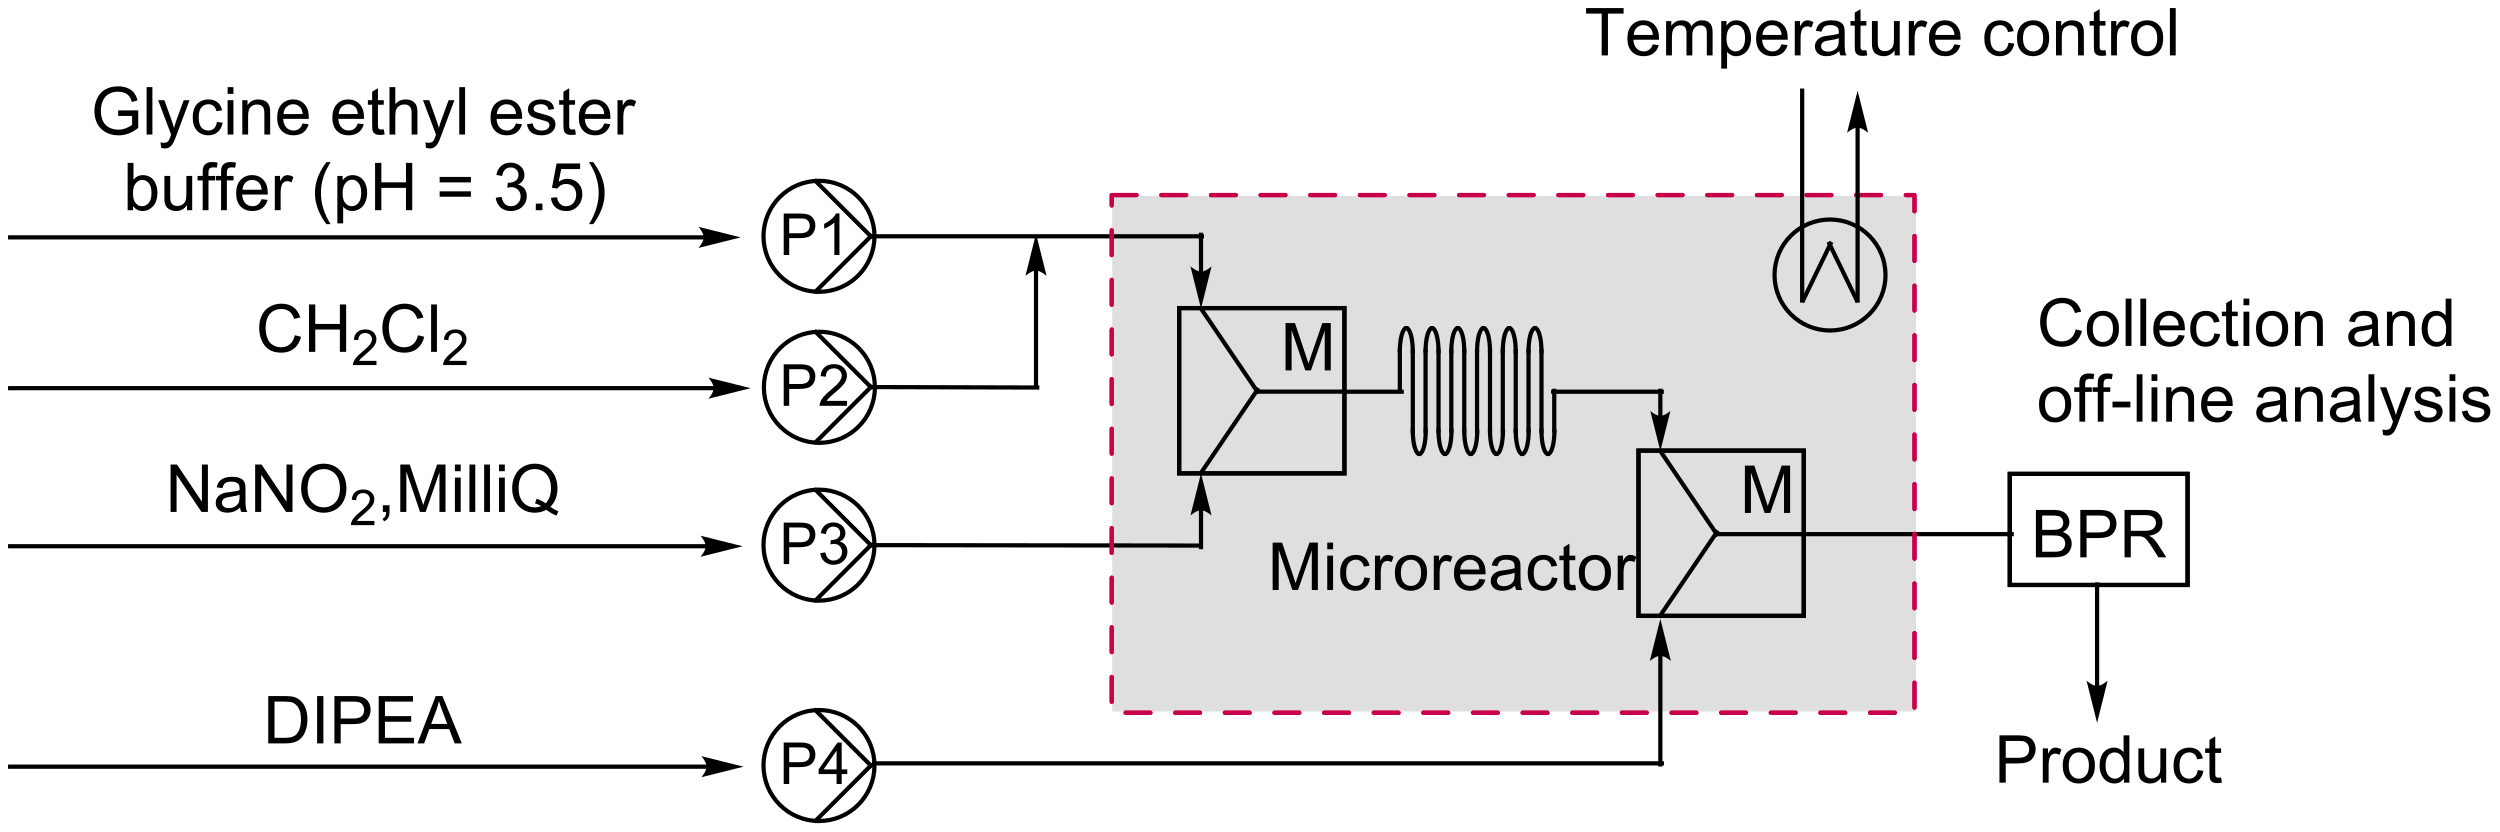
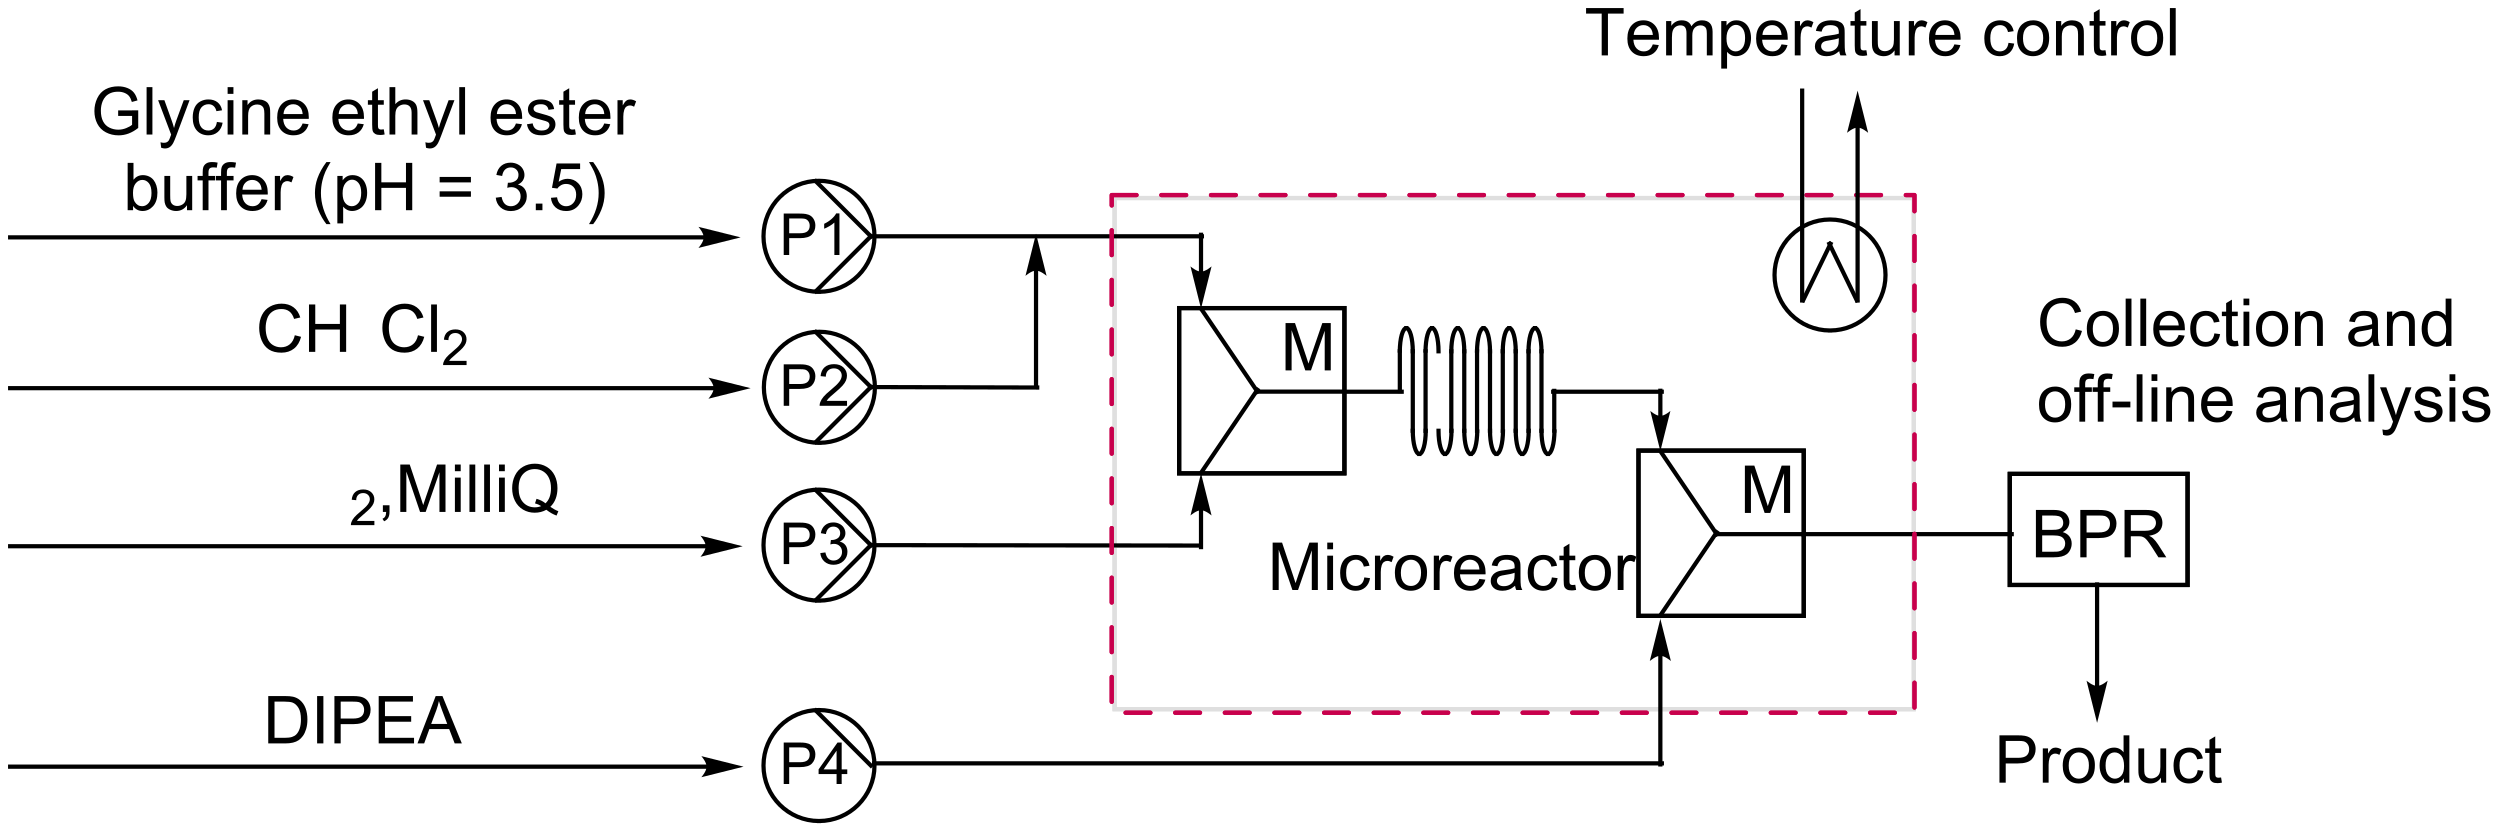
<svg xmlns="http://www.w3.org/2000/svg" stroke-dasharray="none" shape-rendering="auto" font-family="'Dialog'" text-rendering="auto" width="829" fill-opacity="1" color-interpolation="auto" color-rendering="auto" preserveAspectRatio="xMidYMid meet" font-size="12px" viewBox="0 0 829 276" fill="black" stroke="black" image-rendering="auto" stroke-miterlimit="10" stroke-linecap="square" stroke-linejoin="miter" font-style="normal" stroke-width="1" height="276" stroke-dashoffset="0" font-weight="normal" stroke-opacity="1">
  <defs id="genericDefs" />
  <g>
    <defs id="defs1">
      <clipPath clipPathUnits="userSpaceOnUse" id="clipPath1">
        <path d="M0.383 2.161 L311.053 2.161 L311.053 105.558 L0.383 105.558 L0.383 2.161 Z" />
      </clipPath>
      <clipPath clipPathUnits="userSpaceOnUse" id="clipPath2">
        <path d="M-0.005 12.909 L-0.005 113.431 L302.027 113.431 L302.027 12.909 Z" />
      </clipPath>
    </defs>
    <g stroke-width="0.51" transform="scale(2.667,2.667) translate(-0.383,-2.161) matrix(1.029,0,0,1.029,0.388,-11.117)">
      <path fill="none" d="M99.002 66.409 C95.297 66.409 92.294 63.406 92.294 59.701 C92.294 55.996 95.297 52.992 99.002 52.992 C102.707 52.992 105.711 55.996 105.711 59.701 C105.711 63.406 102.707 66.409 99.002 66.409" clip-path="url(#clipPath2)" />
    </g>
    <g transform="matrix(2.743,0,0,2.743,0.013,-35.409)">
      <path d="M105.451 59.52 L98.807 52.876 L98.627 52.696 L98.266 53.056 L98.446 53.237 L105.091 59.881 L105.271 60.062 L105.632 59.701 L105.451 59.52 Z" stroke="none" clip-path="url(#clipPath2)" />
    </g>
    <g transform="matrix(2.743,0,0,2.743,0.013,-35.409)">
      <path d="M105.091 59.52 L98.446 66.165 L98.266 66.345 L98.627 66.706 L98.807 66.525 L105.451 59.881 L105.632 59.701 L105.271 59.34 L105.091 59.52 Z" stroke="none" clip-path="url(#clipPath2)" />
    </g>
    <g transform="matrix(2.743,0,0,2.743,0.013,-35.409)">
      <path d="M125.383 59.502 L105.188 59.446 L104.933 59.445 L104.932 59.955 L105.187 59.956 L125.381 60.012 L125.636 60.013 L125.638 59.502 L125.383 59.502 Z" stroke="none" clip-path="url(#clipPath2)" />
    </g>
    <g transform="matrix(2.743,0,0,2.743,0.013,-35.409)">
      <path d="M124.985 45.621 L124.985 59.606 L124.985 59.861 L125.495 59.861 L125.495 59.606 L125.495 45.621 L125.495 45.366 L124.985 45.366 L124.985 45.621 ZM125.24 41.157 L123.964 46.259 C123.964 46.259 124.682 45.621 125.24 45.621 C125.798 45.621 126.515 46.259 126.515 46.259 Z" stroke="none" clip-path="url(#clipPath2)" />
    </g>
    <g transform="matrix(2.743,0,0,2.743,0.013,-35.409)">
      <path d="M86.274 59.58 L1.222 59.58 L0.967 59.58 L0.967 60.09 L1.222 60.09 L86.274 60.09 L86.529 60.09 L86.529 59.58 L86.274 59.58 ZM90.739 59.835 L85.636 58.56 C85.636 58.56 86.274 59.277 86.274 59.835 C86.274 60.393 85.636 61.111 85.636 61.111 Z" stroke="none" clip-path="url(#clipPath2)" />
    </g>
    <g transform="matrix(2.743,0,0,2.743,0.013,-35.409)">
      <path d="M94.738 61.962 L94.738 56.951 L96.629 56.951 Q97.128 56.951 97.39 56.999 Q97.759 57.061 98.008 57.234 Q98.258 57.405 98.411 57.717 Q98.564 58.027 98.564 58.401 Q98.564 59.039 98.156 59.483 Q97.75 59.925 96.686 59.925 L95.401 59.925 L95.401 61.962 L94.738 61.962 ZM95.401 59.333 L96.698 59.333 Q97.34 59.333 97.609 59.093 Q97.88 58.854 97.88 58.421 Q97.88 58.107 97.721 57.883 Q97.561 57.658 97.301 57.587 Q97.135 57.541 96.684 57.541 L95.401 57.541 L95.401 59.333 ZM102.392 61.37 L102.392 61.962 L99.079 61.962 Q99.072 61.739 99.152 61.534 Q99.277 61.197 99.555 60.868 Q99.835 60.54 100.362 60.11 Q101.177 59.44 101.465 59.048 Q101.752 58.656 101.752 58.307 Q101.752 57.943 101.49 57.692 Q101.23 57.439 100.808 57.439 Q100.364 57.439 100.097 57.706 Q99.831 57.972 99.828 58.444 L99.195 58.38 Q99.261 57.671 99.685 57.302 Q100.109 56.931 100.822 56.931 Q101.544 56.931 101.963 57.332 Q102.385 57.731 102.385 58.321 Q102.385 58.622 102.262 58.913 Q102.139 59.203 101.852 59.524 Q101.567 59.845 100.904 60.406 Q100.35 60.871 100.193 61.037 Q100.036 61.203 99.933 61.37 L102.392 61.37 Z" stroke="none" clip-path="url(#clipPath2)" />
    </g>
    <g transform="matrix(2.743,0,0,2.743,0.013,-35.409)">
      <path d="M14.278 26.925 L14.278 26.253 L16.705 26.25 L16.705 28.375 Q16.145 28.821 15.551 29.047 Q14.958 29.271 14.333 29.271 Q13.489 29.271 12.799 28.909 Q12.111 28.547 11.76 27.865 Q11.408 27.18 11.408 26.336 Q11.408 25.5 11.757 24.776 Q12.106 24.05 12.762 23.698 Q13.419 23.347 14.275 23.347 Q14.895 23.347 15.398 23.55 Q15.9 23.75 16.184 24.11 Q16.471 24.469 16.619 25.047 L15.934 25.235 Q15.807 24.797 15.614 24.547 Q15.424 24.297 15.067 24.146 Q14.713 23.995 14.278 23.995 Q13.76 23.995 13.38 24.154 Q13.002 24.313 12.768 24.571 Q12.536 24.829 12.408 25.136 Q12.189 25.667 12.189 26.29 Q12.189 27.055 12.453 27.571 Q12.716 28.086 13.218 28.336 Q13.723 28.586 14.291 28.586 Q14.783 28.586 15.252 28.396 Q15.721 28.206 15.963 27.993 L15.963 26.925 L14.278 26.925 ZM17.717 29.172 L17.717 23.446 L18.42 23.446 L18.42 29.172 L17.717 29.172 ZM19.479 30.771 L19.4 30.11 Q19.63 30.172 19.801 30.172 Q20.036 30.172 20.176 30.094 Q20.317 30.016 20.408 29.875 Q20.473 29.771 20.622 29.352 Q20.643 29.295 20.684 29.18 L19.111 25.024 L19.869 25.024 L20.731 27.425 Q20.9 27.883 21.033 28.386 Q21.153 27.901 21.322 27.441 L22.208 25.024 L22.911 25.024 L21.333 29.243 Q21.08 29.927 20.939 30.185 Q20.752 30.532 20.51 30.693 Q20.268 30.857 19.932 30.857 Q19.729 30.857 19.479 30.771 ZM26.215 27.651 L26.908 27.743 Q26.794 28.456 26.328 28.862 Q25.861 29.266 25.182 29.266 Q24.33 29.266 23.812 28.709 Q23.294 28.151 23.294 27.112 Q23.294 26.441 23.515 25.938 Q23.739 25.433 24.195 25.183 Q24.65 24.93 25.184 24.93 Q25.861 24.93 26.291 25.271 Q26.721 25.612 26.84 26.243 L26.158 26.347 Q26.059 25.93 25.812 25.719 Q25.564 25.508 25.213 25.508 Q24.682 25.508 24.348 25.888 Q24.018 26.269 24.018 27.094 Q24.018 27.93 24.338 28.31 Q24.658 28.688 25.174 28.688 Q25.588 28.688 25.864 28.435 Q26.143 28.18 26.215 27.651 ZM27.512 24.253 L27.512 23.446 L28.215 23.446 L28.215 24.253 L27.512 24.253 ZM27.512 29.172 L27.512 25.024 L28.215 25.024 L28.215 29.172 L27.512 29.172 ZM29.287 29.172 L29.287 25.024 L29.92 25.024 L29.92 25.612 Q30.376 24.93 31.24 24.93 Q31.615 24.93 31.928 25.066 Q32.243 25.198 32.399 25.417 Q32.555 25.636 32.618 25.938 Q32.657 26.133 32.657 26.62 L32.657 29.172 L31.954 29.172 L31.954 26.649 Q31.954 26.219 31.87 26.006 Q31.79 25.792 31.581 25.667 Q31.373 25.54 31.092 25.54 Q30.641 25.54 30.316 25.826 Q29.99 26.11 29.99 26.907 L29.99 29.172 L29.287 29.172 ZM36.575 27.836 L37.301 27.925 Q37.13 28.563 36.663 28.915 Q36.2 29.266 35.478 29.266 Q34.567 29.266 34.033 28.706 Q33.502 28.144 33.502 27.133 Q33.502 26.086 34.041 25.508 Q34.58 24.93 35.439 24.93 Q36.27 24.93 36.796 25.498 Q37.325 26.063 37.325 27.089 Q37.325 27.151 37.322 27.276 L34.228 27.276 Q34.268 27.961 34.614 28.326 Q34.963 28.688 35.481 28.688 Q35.869 28.688 36.143 28.485 Q36.416 28.282 36.575 27.836 ZM34.268 26.698 L36.583 26.698 Q36.536 26.175 36.317 25.915 Q35.981 25.508 35.447 25.508 Q34.963 25.508 34.632 25.834 Q34.301 26.157 34.268 26.698 ZM43.247 27.836 L43.973 27.925 Q43.801 28.563 43.335 28.915 Q42.872 29.266 42.15 29.266 Q41.239 29.266 40.705 28.706 Q40.174 28.144 40.174 27.133 Q40.174 26.086 40.713 25.508 Q41.252 24.93 42.111 24.93 Q42.942 24.93 43.468 25.498 Q43.997 26.063 43.997 27.089 Q43.997 27.151 43.994 27.276 L40.9 27.276 Q40.939 27.961 41.286 28.326 Q41.635 28.688 42.153 28.688 Q42.541 28.688 42.814 28.485 Q43.088 28.282 43.247 27.836 ZM40.939 26.698 L43.255 26.698 Q43.208 26.175 42.989 25.915 Q42.653 25.508 42.119 25.508 Q41.635 25.508 41.304 25.834 Q40.973 26.157 40.939 26.698 ZM46.391 28.542 L46.493 29.165 Q46.196 29.227 45.962 29.227 Q45.579 29.227 45.368 29.107 Q45.157 28.985 45.071 28.787 Q44.985 28.589 44.985 27.956 L44.985 25.571 L44.469 25.571 L44.469 25.024 L44.985 25.024 L44.985 23.995 L45.685 23.573 L45.685 25.024 L46.391 25.024 L46.391 25.571 L45.685 25.571 L45.685 27.995 Q45.685 28.297 45.722 28.383 Q45.758 28.469 45.842 28.521 Q45.928 28.571 46.084 28.571 Q46.201 28.571 46.391 28.542 ZM47.08 29.172 L47.08 23.446 L47.783 23.446 L47.783 25.5 Q48.275 24.93 49.025 24.93 Q49.486 24.93 49.825 25.112 Q50.166 25.292 50.312 25.612 Q50.458 25.933 50.458 26.542 L50.458 29.172 L49.755 29.172 L49.755 26.542 Q49.755 26.016 49.525 25.776 Q49.299 25.534 48.88 25.534 Q48.567 25.534 48.291 25.698 Q48.018 25.86 47.9 26.138 Q47.783 26.415 47.783 26.901 L47.783 29.172 L47.08 29.172 ZM51.498 30.771 L51.42 30.11 Q51.649 30.172 51.821 30.172 Q52.055 30.172 52.196 30.094 Q52.337 30.016 52.428 29.875 Q52.493 29.771 52.641 29.352 Q52.662 29.295 52.704 29.18 L51.131 25.024 L51.889 25.024 L52.751 27.425 Q52.92 27.883 53.053 28.386 Q53.172 27.901 53.342 27.441 L54.227 25.024 L54.93 25.024 L53.352 29.243 Q53.1 29.927 52.959 30.185 Q52.772 30.532 52.529 30.693 Q52.287 30.857 51.951 30.857 Q51.748 30.857 51.498 30.771 ZM55.514 29.172 L55.514 23.446 L56.217 23.446 L56.217 29.172 L55.514 29.172 ZM62.368 27.836 L63.094 27.925 Q62.922 28.563 62.456 28.915 Q61.993 29.266 61.272 29.266 Q60.36 29.266 59.826 28.706 Q59.295 28.144 59.295 27.133 Q59.295 26.086 59.834 25.508 Q60.373 24.93 61.232 24.93 Q62.063 24.93 62.589 25.498 Q63.118 26.063 63.118 27.089 Q63.118 27.151 63.115 27.276 L60.022 27.276 Q60.06 27.961 60.407 28.326 Q60.756 28.688 61.274 28.688 Q61.662 28.688 61.935 28.485 Q62.209 28.282 62.368 27.836 ZM60.06 26.698 L62.376 26.698 Q62.329 26.175 62.11 25.915 Q61.774 25.508 61.24 25.508 Q60.756 25.508 60.425 25.834 Q60.094 26.157 60.06 26.698 ZM63.697 27.933 L64.393 27.823 Q64.45 28.243 64.718 28.467 Q64.986 28.688 65.466 28.688 Q65.95 28.688 66.184 28.49 Q66.419 28.292 66.419 28.026 Q66.419 27.79 66.213 27.651 Q66.067 27.558 65.494 27.415 Q64.721 27.219 64.421 27.076 Q64.122 26.933 63.968 26.683 Q63.814 26.43 63.814 26.125 Q63.814 25.847 63.939 25.612 Q64.067 25.375 64.286 25.219 Q64.45 25.097 64.734 25.013 Q65.018 24.93 65.341 24.93 Q65.83 24.93 66.197 25.071 Q66.567 25.211 66.742 25.451 Q66.919 25.691 66.986 26.094 L66.299 26.188 Q66.252 25.868 66.025 25.688 Q65.801 25.508 65.393 25.508 Q64.908 25.508 64.7 25.67 Q64.494 25.829 64.494 26.042 Q64.494 26.18 64.58 26.29 Q64.666 26.401 64.848 26.477 Q64.955 26.516 65.471 26.657 Q66.216 26.855 66.51 26.982 Q66.807 27.11 66.973 27.352 Q67.143 27.594 67.143 27.954 Q67.143 28.305 66.937 28.615 Q66.731 28.925 66.343 29.097 Q65.958 29.266 65.471 29.266 Q64.661 29.266 64.236 28.93 Q63.814 28.594 63.697 27.933 ZM69.512 28.542 L69.614 29.165 Q69.317 29.227 69.083 29.227 Q68.7 29.227 68.489 29.107 Q68.278 28.985 68.192 28.787 Q68.106 28.589 68.106 27.956 L68.106 25.571 L67.591 25.571 L67.591 25.024 L68.106 25.024 L68.106 23.995 L68.807 23.573 L68.807 25.024 L69.512 25.024 L69.512 25.571 L68.807 25.571 L68.807 27.995 Q68.807 28.297 68.843 28.383 Q68.879 28.469 68.963 28.521 Q69.049 28.571 69.205 28.571 Q69.322 28.571 69.512 28.542 ZM73.04 27.836 L73.766 27.925 Q73.594 28.563 73.128 28.915 Q72.665 29.266 71.943 29.266 Q71.032 29.266 70.498 28.706 Q69.967 28.144 69.967 27.133 Q69.967 26.086 70.506 25.508 Q71.045 24.93 71.904 24.93 Q72.735 24.93 73.261 25.498 Q73.79 26.063 73.79 27.089 Q73.79 27.151 73.787 27.276 L70.693 27.276 Q70.732 27.961 71.079 28.326 Q71.428 28.688 71.946 28.688 Q72.334 28.688 72.607 28.485 Q72.881 28.282 73.04 27.836 ZM70.732 26.698 L73.047 26.698 Q73.001 26.175 72.782 25.915 Q72.446 25.508 71.912 25.508 Q71.428 25.508 71.097 25.834 Q70.766 26.157 70.732 26.698 ZM74.643 29.172 L74.643 25.024 L75.275 25.024 L75.275 25.651 Q75.518 25.211 75.721 25.071 Q75.926 24.93 76.174 24.93 Q76.528 24.93 76.895 25.157 L76.653 25.808 Q76.395 25.657 76.137 25.657 Q75.908 25.657 75.723 25.795 Q75.541 25.933 75.463 26.18 Q75.346 26.555 75.346 27 L75.346 29.172 L74.643 29.172 Z" stroke="none" clip-path="url(#clipPath2)" />
    </g>
    <g transform="matrix(2.743,0,0,2.743,0.013,-35.409)">
      <path d="M16.082 38.322 L15.428 38.322 L15.428 32.596 L16.132 32.596 L16.132 34.637 Q16.577 34.08 17.27 34.08 Q17.652 34.08 17.994 34.234 Q18.335 34.387 18.556 34.669 Q18.777 34.947 18.902 35.343 Q19.027 35.736 19.027 36.184 Q19.027 37.252 18.499 37.835 Q17.973 38.416 17.233 38.416 Q16.499 38.416 16.082 37.801 L16.082 38.322 ZM16.074 36.215 Q16.074 36.963 16.277 37.294 Q16.608 37.838 17.176 37.838 Q17.637 37.838 17.973 37.437 Q18.309 37.036 18.309 36.244 Q18.309 35.432 17.986 35.046 Q17.663 34.658 17.207 34.658 Q16.746 34.658 16.41 35.059 Q16.074 35.458 16.074 36.215 ZM22.602 38.322 L22.602 37.713 Q22.117 38.416 21.284 38.416 Q20.917 38.416 20.599 38.275 Q20.281 38.135 20.125 37.921 Q19.971 37.708 19.909 37.4 Q19.867 37.192 19.867 36.744 L19.867 34.174 L20.57 34.174 L20.57 36.473 Q20.57 37.025 20.612 37.215 Q20.68 37.494 20.893 37.653 Q21.109 37.809 21.424 37.809 Q21.742 37.809 22.018 37.648 Q22.297 37.486 22.412 37.208 Q22.526 36.926 22.526 36.395 L22.526 34.174 L23.229 34.174 L23.229 38.322 L22.602 38.322 ZM24.499 38.322 L24.499 34.721 L23.879 34.721 L23.879 34.174 L24.499 34.174 L24.499 33.731 Q24.499 33.315 24.574 33.111 Q24.676 32.838 24.931 32.669 Q25.186 32.497 25.647 32.497 Q25.944 32.497 26.303 32.567 L26.199 33.182 Q25.98 33.143 25.785 33.143 Q25.465 33.143 25.332 33.281 Q25.199 33.416 25.199 33.791 L25.199 34.174 L26.007 34.174 L26.007 34.721 L25.199 34.721 L25.199 38.322 L24.499 38.322 ZM26.721 38.322 L26.721 34.721 L26.102 34.721 L26.102 34.174 L26.721 34.174 L26.721 33.731 Q26.721 33.315 26.797 33.111 Q26.898 32.838 27.154 32.669 Q27.409 32.497 27.87 32.497 Q28.167 32.497 28.526 32.567 L28.422 33.182 Q28.203 33.143 28.008 33.143 Q27.688 33.143 27.555 33.281 Q27.422 33.416 27.422 33.791 L27.422 34.174 L28.229 34.174 L28.229 34.721 L27.422 34.721 L27.422 38.322 L26.721 38.322 ZM31.616 36.986 L32.343 37.075 Q32.171 37.713 31.704 38.065 Q31.241 38.416 30.52 38.416 Q29.608 38.416 29.074 37.856 Q28.543 37.294 28.543 36.283 Q28.543 35.236 29.082 34.658 Q29.621 34.08 30.48 34.08 Q31.311 34.08 31.837 34.648 Q32.366 35.213 32.366 36.239 Q32.366 36.301 32.363 36.426 L29.27 36.426 Q29.309 37.111 29.655 37.476 Q30.004 37.838 30.522 37.838 Q30.91 37.838 31.184 37.635 Q31.457 37.432 31.616 36.986 ZM29.309 35.848 L31.624 35.848 Q31.577 35.325 31.358 35.065 Q31.022 34.658 30.488 34.658 Q30.004 34.658 29.673 34.984 Q29.343 35.307 29.309 35.848 ZM33.219 38.322 L33.219 34.174 L33.852 34.174 L33.852 34.801 Q34.094 34.361 34.297 34.221 Q34.503 34.08 34.75 34.08 Q35.104 34.08 35.471 34.307 L35.229 34.958 Q34.971 34.807 34.714 34.807 Q34.484 34.807 34.3 34.945 Q34.117 35.083 34.039 35.33 Q33.922 35.705 33.922 36.15 L33.922 38.322 L33.219 38.322 ZM39.457 40.007 Q38.874 39.273 38.47 38.288 Q38.069 37.301 38.069 36.247 Q38.069 35.317 38.371 34.465 Q38.723 33.478 39.457 32.497 L39.96 32.497 Q39.488 33.309 39.335 33.658 Q39.098 34.197 38.96 34.783 Q38.793 35.512 38.793 36.252 Q38.793 38.13 39.96 40.007 L39.457 40.007 ZM40.777 39.913 L40.777 34.174 L41.418 34.174 L41.418 34.713 Q41.645 34.395 41.928 34.239 Q42.215 34.08 42.621 34.08 Q43.152 34.08 43.559 34.353 Q43.965 34.627 44.171 35.124 Q44.379 35.622 44.379 36.215 Q44.379 36.853 44.15 37.364 Q43.921 37.872 43.486 38.145 Q43.051 38.416 42.569 38.416 Q42.218 38.416 41.939 38.268 Q41.66 38.119 41.48 37.893 L41.48 39.913 L40.777 39.913 ZM41.413 36.27 Q41.413 37.072 41.736 37.455 Q42.061 37.838 42.522 37.838 Q42.991 37.838 43.324 37.442 Q43.66 37.044 43.66 36.213 Q43.66 35.419 43.332 35.025 Q43.007 34.63 42.553 34.63 Q42.105 34.63 41.759 35.051 Q41.413 35.471 41.413 36.27 ZM45.339 38.322 L45.339 32.596 L46.096 32.596 L46.096 34.947 L49.073 34.947 L49.073 32.596 L49.831 32.596 L49.831 38.322 L49.073 38.322 L49.073 35.622 L46.096 35.622 L46.096 38.322 L45.339 38.322 ZM56.925 34.955 L53.143 34.955 L53.143 34.299 L56.925 34.299 L56.925 34.955 ZM56.925 36.692 L53.143 36.692 L53.143 36.036 L56.925 36.036 L56.925 36.692 ZM59.928 36.809 L60.632 36.715 Q60.754 37.315 61.043 37.578 Q61.335 37.84 61.754 37.84 Q62.249 37.84 62.59 37.497 Q62.934 37.153 62.934 36.645 Q62.934 36.161 62.616 35.848 Q62.301 35.533 61.811 35.533 Q61.613 35.533 61.316 35.611 L61.395 34.994 Q61.465 35.002 61.507 35.002 Q61.957 35.002 62.316 34.768 Q62.676 34.533 62.676 34.044 Q62.676 33.658 62.413 33.406 Q62.152 33.15 61.738 33.15 Q61.327 33.15 61.053 33.408 Q60.78 33.666 60.702 34.182 L59.999 34.057 Q60.129 33.348 60.585 32.96 Q61.043 32.572 61.723 32.572 Q62.191 32.572 62.585 32.773 Q62.98 32.973 63.189 33.322 Q63.397 33.669 63.397 34.059 Q63.397 34.432 63.197 34.736 Q62.999 35.041 62.608 35.221 Q63.116 35.338 63.397 35.708 Q63.678 36.075 63.678 36.63 Q63.678 37.38 63.132 37.903 Q62.585 38.424 61.749 38.424 Q60.996 38.424 60.496 37.976 Q59.999 37.525 59.928 36.809 ZM64.768 38.322 L64.768 37.52 L65.57 37.52 L65.57 38.322 L64.768 38.322 ZM66.598 36.822 L67.335 36.76 Q67.418 37.299 67.715 37.57 Q68.014 37.84 68.436 37.84 Q68.944 37.84 69.296 37.458 Q69.647 37.075 69.647 36.442 Q69.647 35.84 69.309 35.494 Q68.973 35.145 68.426 35.145 Q68.085 35.145 67.811 35.301 Q67.538 35.455 67.382 35.7 L66.723 35.614 L67.277 32.674 L70.124 32.674 L70.124 33.346 L67.84 33.346 L67.53 34.885 Q68.046 34.525 68.613 34.525 Q69.363 34.525 69.879 35.046 Q70.395 35.565 70.395 36.38 Q70.395 37.158 69.942 37.723 Q69.389 38.421 68.436 38.421 Q67.655 38.421 67.16 37.984 Q66.668 37.544 66.598 36.822 ZM71.703 40.007 L71.198 40.007 Q72.367 38.13 72.367 36.252 Q72.367 35.518 72.198 34.794 Q72.065 34.208 71.828 33.669 Q71.674 33.317 71.198 32.497 L71.703 32.497 Q72.438 33.478 72.789 34.465 Q73.089 35.317 73.089 36.247 Q73.089 37.301 72.685 38.288 Q72.281 39.273 71.703 40.007 Z" stroke="none" clip-path="url(#clipPath2)" />
    </g>
    <g transform="matrix(2.743,0,0,2.743,0.013,-35.409)">
      <path d="M35.634 53.436 L36.392 53.626 Q36.155 54.561 35.535 55.053 Q34.916 55.543 34.022 55.543 Q33.095 55.543 32.514 55.165 Q31.936 54.788 31.632 54.074 Q31.329 53.358 31.329 52.538 Q31.329 51.642 31.671 50.978 Q32.014 50.311 32.645 49.965 Q33.275 49.618 34.033 49.618 Q34.892 49.618 35.478 50.056 Q36.064 50.493 36.296 51.288 L35.548 51.462 Q35.35 50.837 34.97 50.553 Q34.593 50.267 34.017 50.267 Q33.358 50.267 32.913 50.584 Q32.47 50.9 32.291 51.433 Q32.111 51.967 32.111 52.532 Q32.111 53.264 32.324 53.808 Q32.538 54.353 32.986 54.623 Q33.436 54.892 33.96 54.892 Q34.595 54.892 35.035 54.525 Q35.478 54.157 35.634 53.436 ZM37.349 55.444 L37.349 49.717 L38.107 49.717 L38.107 52.069 L41.083 52.069 L41.083 49.717 L41.841 49.717 L41.841 55.444 L41.083 55.444 L41.083 52.743 L38.107 52.743 L38.107 55.444 L37.349 55.444 Z" stroke="none" clip-path="url(#clipPath2)" />
    </g>
    <g transform="matrix(2.743,0,0,2.743,0.013,-35.409)">
-       <path d="M45.507 56.536 L45.507 57.044 L42.667 57.044 Q42.662 56.852 42.73 56.677 Q42.837 56.388 43.076 56.106 Q43.316 55.825 43.767 55.456 Q44.466 54.882 44.712 54.546 Q44.959 54.21 44.959 53.911 Q44.959 53.599 44.734 53.384 Q44.511 53.167 44.15 53.167 Q43.769 53.167 43.541 53.395 Q43.312 53.624 43.31 54.028 L42.767 53.974 Q42.824 53.366 43.187 53.05 Q43.55 52.731 44.162 52.731 Q44.781 52.731 45.14 53.075 Q45.501 53.417 45.501 53.923 Q45.501 54.181 45.396 54.431 Q45.291 54.679 45.044 54.954 Q44.8 55.229 44.232 55.71 Q43.757 56.108 43.623 56.251 Q43.488 56.393 43.4 56.536 L45.507 56.536 Z" stroke="none" clip-path="url(#clipPath2)" />
-     </g>
+       </g>
    <g transform="matrix(2.743,0,0,2.743,0.013,-35.409)">
      <path d="M50.526 53.436 L51.284 53.626 Q51.047 54.561 50.427 55.053 Q49.807 55.543 48.914 55.543 Q47.987 55.543 47.406 55.165 Q46.828 54.788 46.523 54.074 Q46.221 53.358 46.221 52.538 Q46.221 51.642 46.562 50.978 Q46.906 50.311 47.536 49.965 Q48.166 49.618 48.924 49.618 Q49.784 49.618 50.37 50.056 Q50.956 50.493 51.187 51.288 L50.44 51.462 Q50.242 50.837 49.862 50.553 Q49.484 50.267 48.909 50.267 Q48.25 50.267 47.804 50.584 Q47.362 50.9 47.182 51.433 Q47.002 51.967 47.002 52.532 Q47.002 53.264 47.216 53.808 Q47.429 54.353 47.877 54.623 Q48.328 54.892 48.851 54.892 Q49.487 54.892 49.927 54.525 Q50.37 54.157 50.526 53.436 ZM52.113 55.444 L52.113 49.717 L52.816 49.717 L52.816 55.444 L52.113 55.444 Z" stroke="none" clip-path="url(#clipPath2)" />
    </g>
    <g transform="matrix(2.743,0,0,2.743,0.013,-35.409)">
      <path d="M56.399 56.536 L56.399 57.044 L53.559 57.044 Q53.553 56.852 53.621 56.677 Q53.729 56.388 53.967 56.106 Q54.208 55.825 54.659 55.456 Q55.358 54.882 55.604 54.546 Q55.85 54.21 55.85 53.911 Q55.85 53.599 55.625 53.384 Q55.403 53.167 55.041 53.167 Q54.661 53.167 54.432 53.395 Q54.204 53.624 54.202 54.028 L53.659 53.974 Q53.715 53.366 54.079 53.05 Q54.442 52.731 55.053 52.731 Q55.672 52.731 56.032 53.075 Q56.393 53.417 56.393 53.923 Q56.393 54.181 56.288 54.431 Q56.182 54.679 55.936 54.954 Q55.692 55.229 55.123 55.71 Q54.649 56.108 54.514 56.251 Q54.379 56.393 54.291 56.536 L56.399 56.536 Z" stroke="none" clip-path="url(#clipPath2)" />
    </g>
    <g transform="matrix(2.743,0,0,2.743,0.013,-35.409)">
-       <path d="M20.616 74.793 L20.616 69.066 L21.394 69.066 L24.402 73.561 L24.402 69.066 L25.128 69.066 L25.128 74.793 L24.35 74.793 L21.342 70.293 L21.342 74.793 L20.616 74.793 ZM29.018 74.279 Q28.627 74.613 28.265 74.751 Q27.906 74.886 27.492 74.886 Q26.807 74.886 26.44 74.553 Q26.073 74.217 26.073 73.699 Q26.073 73.394 26.21 73.141 Q26.351 72.889 26.575 72.738 Q26.799 72.584 27.08 72.506 Q27.289 72.451 27.705 72.402 Q28.557 72.3 28.96 72.16 Q28.963 72.014 28.963 71.975 Q28.963 71.545 28.765 71.371 Q28.494 71.131 27.963 71.131 Q27.468 71.131 27.231 71.305 Q26.994 71.48 26.882 71.92 L26.195 71.826 Q26.289 71.386 26.502 71.115 Q26.718 70.842 27.125 70.696 Q27.531 70.55 28.065 70.55 Q28.596 70.55 28.927 70.675 Q29.26 70.8 29.416 70.99 Q29.573 71.178 29.635 71.467 Q29.672 71.647 29.672 72.115 L29.672 73.053 Q29.672 74.035 29.716 74.295 Q29.76 74.553 29.893 74.793 L29.158 74.793 Q29.049 74.574 29.018 74.279 ZM28.96 72.709 Q28.578 72.865 27.812 72.975 Q27.377 73.037 27.198 73.115 Q27.018 73.194 26.919 73.345 Q26.823 73.496 26.823 73.678 Q26.823 73.959 27.036 74.147 Q27.25 74.334 27.658 74.334 Q28.065 74.334 28.38 74.157 Q28.698 73.98 28.846 73.67 Q28.96 73.433 28.96 72.967 L28.96 72.709 ZM30.842 74.793 L30.842 69.066 L31.621 69.066 L34.629 73.561 L34.629 69.066 L35.355 69.066 L35.355 74.793 L34.576 74.793 L31.569 70.293 L31.569 74.793 L30.842 74.793 ZM36.398 72.003 Q36.398 70.576 37.164 69.772 Q37.929 68.964 39.14 68.964 Q39.932 68.964 40.567 69.345 Q41.205 69.722 41.539 70.399 Q41.875 71.076 41.875 71.936 Q41.875 72.808 41.523 73.496 Q41.172 74.183 40.526 74.537 Q39.882 74.891 39.135 74.891 Q38.328 74.891 37.69 74.501 Q37.054 74.108 36.726 73.433 Q36.398 72.756 36.398 72.003 ZM37.179 72.014 Q37.179 73.05 37.734 73.647 Q38.291 74.24 39.132 74.24 Q39.987 74.24 40.539 73.639 Q41.093 73.037 41.093 71.933 Q41.093 71.233 40.856 70.712 Q40.619 70.191 40.164 69.904 Q39.711 69.615 39.143 69.615 Q38.338 69.615 37.757 70.17 Q37.179 70.722 37.179 72.014 Z" stroke="none" clip-path="url(#clipPath2)" />
-     </g>
+       </g>
    <g transform="matrix(2.743,0,0,2.743,0.013,-35.409)">
      <path d="M45.254 75.885 L45.254 76.392 L42.414 76.392 Q42.408 76.201 42.477 76.025 Q42.584 75.736 42.822 75.455 Q43.063 75.174 43.514 74.805 Q44.213 74.23 44.459 73.894 Q44.705 73.558 44.705 73.26 Q44.705 72.947 44.481 72.732 Q44.258 72.516 43.897 72.516 Q43.516 72.516 43.287 72.744 Q43.059 72.973 43.057 73.377 L42.514 73.322 Q42.571 72.715 42.934 72.398 Q43.297 72.08 43.908 72.08 Q44.528 72.08 44.887 72.424 Q45.248 72.766 45.248 73.271 Q45.248 73.529 45.143 73.779 Q45.037 74.027 44.791 74.303 Q44.547 74.578 43.979 75.058 Q43.504 75.457 43.369 75.6 Q43.235 75.742 43.147 75.885 L45.254 75.885 Z" stroke="none" clip-path="url(#clipPath2)" />
    </g>
    <g transform="matrix(2.743,0,0,2.743,0.013,-35.409)">
      <path d="M46.281 74.793 L46.281 73.99 L47.083 73.99 L47.083 74.793 Q47.083 75.235 46.926 75.506 Q46.77 75.777 46.429 75.925 L46.234 75.626 Q46.458 75.527 46.562 75.337 Q46.669 75.149 46.679 74.793 L46.281 74.793 ZM48.386 74.793 L48.386 69.066 L49.527 69.066 L50.883 73.121 Q51.071 73.686 51.157 73.967 Q51.253 73.654 51.462 73.05 L52.831 69.066 L53.852 69.066 L53.852 74.793 L53.12 74.793 L53.12 69.998 L51.456 74.793 L50.774 74.793 L49.118 69.918 L49.118 74.793 L48.386 74.793 ZM54.988 69.873 L54.988 69.066 L55.691 69.066 L55.691 69.873 L54.988 69.873 ZM54.988 74.793 L54.988 70.644 L55.691 70.644 L55.691 74.793 L54.988 74.793 ZM56.747 74.793 L56.747 69.066 L57.45 69.066 L57.45 74.793 L56.747 74.793 ZM58.524 74.793 L58.524 69.066 L59.227 69.066 L59.227 74.793 L58.524 74.793 ZM60.32 69.873 L60.32 69.066 L61.023 69.066 L61.023 69.873 L60.32 69.873 ZM60.32 74.793 L60.32 70.644 L61.023 70.644 L61.023 74.793 L60.32 74.793 ZM66.524 74.178 Q67.05 74.543 67.495 74.709 L67.274 75.238 Q66.657 75.016 66.042 74.535 Q65.407 74.891 64.636 74.891 Q63.86 74.891 63.227 74.516 Q62.594 74.139 62.251 73.459 Q61.909 72.779 61.909 71.928 Q61.909 71.082 62.253 70.386 Q62.597 69.691 63.232 69.329 Q63.868 68.964 64.652 68.964 Q65.446 68.964 66.081 69.342 Q66.719 69.717 67.053 70.397 Q67.386 71.074 67.386 71.925 Q67.386 72.631 67.17 73.196 Q66.956 73.761 66.524 74.178 ZM64.855 73.209 Q65.511 73.394 65.938 73.756 Q66.605 73.147 66.605 71.925 Q66.605 71.23 66.368 70.712 Q66.133 70.191 65.678 69.904 Q65.222 69.615 64.657 69.615 Q63.808 69.615 63.248 70.196 Q62.691 70.777 62.691 71.928 Q62.691 73.045 63.243 73.644 Q63.797 74.24 64.657 74.24 Q65.063 74.24 65.422 74.089 Q65.066 73.858 64.672 73.761 L64.855 73.209 Z" stroke="none" clip-path="url(#clipPath2)" />
    </g>
    <g fill="rgb(223,223,223)" transform="matrix(2.743,0,0,2.743,0.013,-35.409)" stroke="rgb(223,223,223)">
-       <path d="M134.738 36.85 L231.355 36.85 L231.355 98.644 L134.738 98.644 Z" stroke="none" clip-path="url(#clipPath2)" />
-     </g>
+       </g>
    <g fill="rgb(223,223,223)" stroke-width="0.51" transform="matrix(2.743,0,0,2.743,0.013,-35.409)" stroke="rgb(223,223,223)">
      <path fill="none" d="M134.738 36.85 L231.355 36.85 L231.355 98.644 L134.738 98.644 Z" clip-path="url(#clipPath2)" />
    </g>
    <g fill="rgb(223,223,223)" stroke-width="0.51" transform="matrix(2.743,0,0,2.743,0.013,-35.409)" stroke="rgb(223,223,223)">
      <path fill="none" d="M134.738 36.85 L231.355 36.85 L231.355 98.644 L134.738 98.644 Z" clip-path="url(#clipPath2)" />
    </g>
    <g stroke-width="0.51" transform="matrix(2.743,0,0,2.743,0.013,-35.409)">
      <path fill="none" d="M99.002 48.184 C95.297 48.184 92.294 45.18 92.294 41.475 C92.294 37.77 95.297 34.767 99.002 34.767 C102.707 34.767 105.711 37.77 105.711 41.475 C105.711 45.18 102.707 48.184 99.002 48.184" clip-path="url(#clipPath2)" />
    </g>
    <g transform="matrix(2.743,0,0,2.743,0.013,-35.409)">
      <path d="M105.451 41.295 L98.807 34.651 L98.627 34.47 L98.266 34.831 L98.446 35.011 L105.091 41.656 L105.271 41.836 L105.632 41.475 L105.451 41.295 Z" stroke="none" clip-path="url(#clipPath2)" />
    </g>
    <g transform="matrix(2.743,0,0,2.743,0.013,-35.409)">
      <path d="M105.091 41.295 L98.446 47.939 L98.266 48.12 L98.627 48.48 L98.807 48.3 L105.451 41.656 L105.632 41.475 L105.271 41.115 L105.091 41.295 Z" stroke="none" clip-path="url(#clipPath2)" />
    </g>
    <g transform="matrix(2.743,0,0,2.743,0.013,-35.409)">
      <path d="M152.212 60.109 L145.396 50.069 L145.253 49.858 L144.831 50.145 L144.974 50.356 L151.79 60.396 L151.933 60.607 L152.355 60.32 L152.212 60.109 Z" stroke="none" clip-path="url(#clipPath2)" />
    </g>
    <g stroke-width="0.51" transform="matrix(2.743,0,0,2.743,0.013,-35.409)">
      <path fill="none" d="M142.544 50.154 L162.521 50.154 L162.521 70.132 L142.544 70.132 Z" clip-path="url(#clipPath2)" />
    </g>
    <g stroke-width="0.51" transform="matrix(2.743,0,0,2.743,0.013,-35.409)">
      <path fill="none" d="M142.544 50.154 L162.521 50.154 L162.521 70.132 L142.544 70.132 Z" clip-path="url(#clipPath2)" />
    </g>
    <g transform="matrix(2.743,0,0,2.743,0.013,-35.409)">
      <path d="M151.79 59.889 L144.974 69.93 L144.831 70.141 L145.253 70.427 L145.396 70.216 L152.212 60.176 L152.355 59.965 L151.933 59.678 L151.79 59.889 Z" stroke="none" clip-path="url(#clipPath2)" />
    </g>
    <g transform="matrix(2.743,0,0,2.743,0.013,-35.409)">
      <path d="M162.441 59.998 L152.001 59.998 L151.745 59.998 L151.745 60.508 L152.001 60.508 L162.441 60.508 L162.696 60.508 L162.696 59.998 L162.441 59.998 Z" stroke="none" clip-path="url(#clipPath2)" />
    </g>
    <g stroke-width="0.51" transform="matrix(2.743,0,0,2.743,0.013,-35.409)">
      <path fill="none" d="M99.002 85.518 C95.297 85.518 92.294 82.515 92.294 78.81 C92.294 75.105 95.297 72.102 99.002 72.102 C102.707 72.102 105.711 75.105 105.711 78.81 C105.711 82.515 102.707 85.518 99.002 85.518" clip-path="url(#clipPath2)" />
    </g>
    <g transform="matrix(2.743,0,0,2.743,0.013,-35.409)">
      <path d="M105.451 78.63 L98.807 71.985 L98.627 71.805 L98.266 72.166 L98.446 72.346 L105.091 78.99 L105.271 79.171 L105.632 78.81 L105.451 78.63 Z" stroke="none" clip-path="url(#clipPath2)" />
    </g>
    <g transform="matrix(2.743,0,0,2.743,0.013,-35.409)">
      <path d="M105.091 78.63 L98.446 85.274 L98.266 85.454 L98.627 85.815 L98.807 85.635 L105.451 78.99 L105.632 78.81 L105.271 78.449 L105.091 78.63 Z" stroke="none" clip-path="url(#clipPath2)" />
    </g>
    <g stroke-width="0.51" transform="matrix(2.743,0,0,2.743,0.013,-35.409)">
      <path fill="none" d="M99.002 112.162 C95.297 112.162 92.294 109.159 92.294 105.454 C92.294 101.749 95.297 98.745 99.002 98.745 C102.707 98.745 105.711 101.749 105.711 105.454 C105.711 109.159 102.707 112.162 99.002 112.162" clip-path="url(#clipPath2)" />
    </g>
    <g transform="matrix(2.743,0,0,2.743,0.013,-35.409)">
      <path d="M105.451 105.273 L98.807 98.629 L98.627 98.449 L98.266 98.809 L98.446 98.99 L105.091 105.634 L105.271 105.815 L105.632 105.454 L105.451 105.273 Z" stroke="none" clip-path="url(#clipPath2)" />
    </g>
    <g transform="matrix(2.743,0,0,2.743,0.013,-35.409)">
-       <path d="M105.091 105.273 L98.446 111.918 L98.266 112.098 L98.627 112.459 L98.807 112.278 L105.451 105.634 L105.632 105.454 L105.271 105.093 L105.091 105.273 Z" stroke="none" clip-path="url(#clipPath2)" />
-     </g>
+       </g>
    <g transform="matrix(2.743,0,0,2.743,0.013,-35.409)">
      <path d="M207.74 77.339 L200.925 67.298 L200.782 67.087 L200.359 67.374 L200.503 67.585 L207.318 77.626 L207.462 77.837 L207.884 77.55 L207.74 77.339 Z" stroke="none" clip-path="url(#clipPath2)" />
    </g>
    <g stroke-width="0.51" transform="matrix(2.743,0,0,2.743,0.013,-35.409)">
      <path fill="none" d="M198.072 67.383 L218.05 67.383 L218.05 87.361 L198.072 87.361 Z" clip-path="url(#clipPath2)" />
    </g>
    <g stroke-width="0.51" transform="matrix(2.743,0,0,2.743,0.013,-35.409)">
      <path fill="none" d="M198.072 67.383 L218.05 67.383 L218.05 87.361 L198.072 87.361 Z" clip-path="url(#clipPath2)" />
    </g>
    <g transform="matrix(2.743,0,0,2.743,0.013,-35.409)">
      <path d="M207.318 77.119 L200.503 87.159 L200.359 87.37 L200.782 87.657 L200.925 87.446 L207.74 77.405 L207.884 77.194 L207.462 76.908 L207.318 77.119 Z" stroke="none" clip-path="url(#clipPath2)" />
    </g>
    <g transform="matrix(2.743,0,0,2.743,0.013,-35.409)">
      <path d="M217.97 77.227 L207.529 77.227 L207.274 77.227 L207.274 77.737 L207.529 77.737 L217.97 77.737 L218.225 77.737 L218.225 77.227 L217.97 77.227 Z" stroke="none" clip-path="url(#clipPath2)" />
    </g>
    <g transform="matrix(2.743,0,0,2.743,0.013,-35.409)">
      <path d="M145.292 41.22 L105.187 41.22 L104.932 41.22 L104.932 41.73 L105.187 41.73 L145.292 41.73 L145.547 41.73 L145.547 41.22 L145.292 41.22 Z" stroke="none" clip-path="url(#clipPath2)" />
    </g>
    <g transform="matrix(2.743,0,0,2.743,0.013,-35.409)">
      <path d="M145.44 45.748 L145.44 41.289 L145.44 41.034 L144.93 41.034 L144.93 41.289 L144.93 45.748 L144.93 46.003 L145.44 46.003 L145.44 45.748 ZM145.185 50.212 L146.461 45.11 C146.461 45.11 145.743 45.748 145.185 45.748 C144.627 45.748 143.91 45.11 143.91 45.11 Z" stroke="none" clip-path="url(#clipPath2)" />
    </g>
    <g transform="matrix(2.743,0,0,2.743,0.013,-35.409)">
      <path d="M145.164 78.607 L105.188 78.555 L104.933 78.555 L104.932 79.065 L105.187 79.065 L145.163 79.117 L145.418 79.118 L145.419 78.608 L145.164 78.607 Z" stroke="none" clip-path="url(#clipPath2)" />
    </g>
    <g transform="matrix(2.743,0,0,2.743,0.013,-35.409)">
      <path d="M144.93 74.59 L144.93 79.049 L144.93 79.304 L145.44 79.304 L145.44 79.049 L145.44 74.59 L145.44 74.335 L144.93 74.335 L144.93 74.59 ZM145.185 70.125 L143.91 75.228 C143.91 75.228 144.627 74.59 145.185 74.59 C145.743 74.59 146.461 75.228 146.461 75.228 Z" stroke="none" clip-path="url(#clipPath2)" />
    </g>
    <g transform="matrix(2.743,0,0,2.743,0.013,-35.409)">
      <path d="M169.445 60.009 L162.631 60.009 L162.376 60.009 L162.376 60.519 L162.631 60.519 L169.445 60.519 L169.7 60.519 L169.7 60.009 L169.445 60.009 Z" stroke="none" clip-path="url(#clipPath2)" />
    </g>
    <g transform="matrix(2.743,0,0,2.743,0.013,-35.409)">
      <path d="M200.969 63.19 L200.969 60.153 L200.969 59.898 L200.459 59.898 L200.459 60.153 L200.459 63.19 L200.459 63.445 L200.969 63.445 L200.969 63.19 ZM200.714 67.442 L201.929 62.583 C201.929 62.583 201.245 63.19 200.714 63.19 C200.183 63.19 199.499 62.583 199.499 62.583 Z" stroke="none" clip-path="url(#clipPath2)" />
    </g>
    <g transform="matrix(2.743,0,0,2.743,0.013,-35.409)">
      <path d="M200.896 104.935 L105.666 104.935 L105.411 104.935 L105.411 105.446 L105.666 105.446 L200.896 105.446 L201.151 105.446 L201.151 104.935 L200.896 104.935 Z" stroke="none" clip-path="url(#clipPath2)" />
    </g>
    <g transform="matrix(2.743,0,0,2.743,0.013,-35.409)">
      <path d="M200.459 92.184 L200.459 105.32 L200.459 105.575 L200.969 105.575 L200.969 105.32 L200.969 92.184 L200.969 91.929 L200.459 91.929 L200.459 92.184 ZM200.714 87.72 L199.438 92.822 C199.438 92.822 200.156 92.184 200.714 92.184 C201.272 92.184 201.989 92.822 201.989 92.822 Z" stroke="none" clip-path="url(#clipPath2)" />
    </g>
    <g transform="matrix(2.743,0,0,2.743,0.013,-35.409)">
      <path d="M243.187 77.227 L217.97 77.227 L217.715 77.227 L217.715 77.737 L217.97 77.737 L243.187 77.737 L243.442 77.737 L243.442 77.227 L243.187 77.227 Z" stroke="none" clip-path="url(#clipPath2)" />
    </g>
    <g transform="matrix(2.743,0,0,2.743,0.013,-35.409)">
      <path d="M253.766 95.831 L253.766 83.573 L253.766 83.317 L253.256 83.317 L253.256 83.573 L253.256 95.831 L253.256 96.086 L253.766 96.086 L253.766 95.831 ZM253.511 100.296 L254.786 95.194 C254.786 95.194 254.069 95.831 253.511 95.831 C252.953 95.831 252.235 95.194 252.235 95.194 Z" stroke="none" clip-path="url(#clipPath2)" />
    </g>
    <g transform="matrix(2.743,0,0,2.743,0.013,-35.409)">
      <path d="M85.068 41.351 L1.222 41.351 L0.967 41.351 L0.967 41.861 L1.222 41.861 L85.068 41.861 L85.323 41.861 L85.323 41.351 L85.068 41.351 ZM89.532 41.606 L84.43 40.331 C84.43 40.331 85.068 41.048 85.068 41.606 C85.068 42.164 84.43 42.882 84.43 42.882 Z" stroke="none" clip-path="url(#clipPath2)" />
    </g>
    <g transform="matrix(2.743,0,0,2.743,0.013,-35.409)">
      <path d="M85.31 78.689 L1.222 78.689 L0.967 78.689 L0.967 79.2 L1.222 79.2 L85.31 79.2 L85.566 79.2 L85.566 78.689 L85.31 78.689 ZM89.775 78.944 L84.673 77.669 C84.673 77.669 85.31 78.386 85.31 78.944 C85.31 79.502 84.673 80.22 84.673 80.22 Z" stroke="none" clip-path="url(#clipPath2)" />
    </g>
    <g transform="matrix(2.743,0,0,2.743,0.013,-35.409)">
      <path d="M85.417 105.337 L1.222 105.337 L0.967 105.337 L0.967 105.847 L1.222 105.847 L85.417 105.847 L85.673 105.847 L85.673 105.337 L85.417 105.337 ZM89.882 105.592 L84.78 104.316 C84.78 104.316 85.417 105.034 85.417 105.592 C85.417 106.15 84.78 106.867 84.78 106.867 Z" stroke="none" clip-path="url(#clipPath2)" />
    </g>
    <g transform="matrix(2.743,0,0,2.743,0.013,-35.409)">
      <path d="M155.405 57.689 L155.405 51.962 L156.546 51.962 L157.902 56.017 Q158.09 56.582 158.176 56.864 Q158.272 56.551 158.48 55.947 L159.85 51.962 L160.871 51.962 L160.871 57.689 L160.139 57.689 L160.139 52.895 L158.475 57.689 L157.793 57.689 L156.137 52.814 L156.137 57.689 L155.405 57.689 Z" stroke="none" clip-path="url(#clipPath2)" />
    </g>
    <g transform="matrix(2.743,0,0,2.743,0.013,-35.409)">
      <path d="M210.934 74.918 L210.934 69.192 L212.074 69.192 L213.431 73.247 Q213.618 73.812 213.704 74.093 Q213.801 73.781 214.009 73.176 L215.379 69.192 L216.4 69.192 L216.4 74.918 L215.668 74.918 L215.668 70.124 L214.004 74.918 L213.321 74.918 L211.665 70.043 L211.665 74.918 L210.934 74.918 Z" stroke="none" clip-path="url(#clipPath2)" />
    </g>
    <g transform="matrix(2.743,0,0,2.743,0.013,-35.409)">
      <path d="M94.738 43.737 L94.738 38.726 L96.629 38.726 Q97.128 38.726 97.39 38.774 Q97.759 38.835 98.008 39.008 Q98.258 39.179 98.411 39.492 Q98.564 39.801 98.564 40.175 Q98.564 40.813 98.156 41.257 Q97.75 41.7 96.686 41.7 L95.401 41.7 L95.401 43.737 L94.738 43.737 ZM95.401 41.107 L96.698 41.107 Q97.34 41.107 97.609 40.868 Q97.88 40.629 97.88 40.196 Q97.88 39.881 97.721 39.658 Q97.561 39.432 97.301 39.362 Q97.135 39.316 96.684 39.316 L95.401 39.316 L95.401 41.107 ZM101.476 43.737 L100.861 43.737 L100.861 39.815 Q100.637 40.027 100.277 40.239 Q99.917 40.451 99.63 40.558 L99.63 39.963 Q100.145 39.719 100.53 39.375 Q100.918 39.029 101.079 38.705 L101.476 38.705 L101.476 43.737 Z" stroke="none" clip-path="url(#clipPath2)" />
    </g>
    <g transform="matrix(2.743,0,0,2.743,0.013,-35.409)">
      <path d="M94.738 81.096 L94.738 76.086 L96.629 76.086 Q97.128 76.086 97.39 76.133 Q97.759 76.195 98.008 76.368 Q98.258 76.539 98.411 76.851 Q98.564 77.161 98.564 77.535 Q98.564 78.173 98.156 78.617 Q97.75 79.059 96.686 79.059 L95.401 79.059 L95.401 81.096 L94.738 81.096 ZM95.401 78.467 L96.698 78.467 Q97.34 78.467 97.609 78.228 Q97.88 77.988 97.88 77.555 Q97.88 77.241 97.721 77.017 Q97.561 76.792 97.301 76.721 Q97.135 76.676 96.684 76.676 L95.401 76.676 L95.401 78.467 ZM99.161 79.772 L99.776 79.69 Q99.883 80.215 100.136 80.445 Q100.391 80.675 100.758 80.675 Q101.191 80.675 101.49 80.374 Q101.79 80.073 101.79 79.629 Q101.79 79.205 101.512 78.932 Q101.237 78.656 100.808 78.656 Q100.635 78.656 100.375 78.724 L100.444 78.184 Q100.505 78.191 100.542 78.191 Q100.936 78.191 101.25 77.986 Q101.565 77.781 101.565 77.353 Q101.565 77.015 101.335 76.794 Q101.107 76.571 100.744 76.571 Q100.384 76.571 100.145 76.796 Q99.906 77.022 99.838 77.473 L99.222 77.364 Q99.336 76.744 99.735 76.405 Q100.136 76.065 100.731 76.065 Q101.141 76.065 101.485 76.24 Q101.831 76.416 102.014 76.721 Q102.196 77.024 102.196 77.366 Q102.196 77.692 102.02 77.959 Q101.847 78.225 101.505 78.382 Q101.95 78.485 102.196 78.808 Q102.442 79.13 102.442 79.615 Q102.442 80.271 101.963 80.729 Q101.485 81.185 100.754 81.185 Q100.095 81.185 99.657 80.793 Q99.222 80.399 99.161 79.772 Z" stroke="none" clip-path="url(#clipPath2)" />
    </g>
    <g transform="matrix(2.743,0,0,2.743,0.013,-35.409)">
      <path d="M94.738 107.683 L94.738 102.672 L96.629 102.672 Q97.128 102.672 97.39 102.72 Q97.759 102.782 98.008 102.955 Q98.258 103.126 98.411 103.438 Q98.564 103.748 98.564 104.122 Q98.564 104.76 98.156 105.204 Q97.75 105.646 96.686 105.646 L95.401 105.646 L95.401 107.683 L94.738 107.683 ZM95.401 105.054 L96.698 105.054 Q97.34 105.054 97.609 104.814 Q97.88 104.575 97.88 104.142 Q97.88 103.828 97.721 103.604 Q97.561 103.379 97.301 103.308 Q97.135 103.263 96.684 103.263 L95.401 103.263 L95.401 105.054 ZM101.129 107.683 L101.129 106.482 L98.956 106.482 L98.956 105.919 L101.243 102.672 L101.745 102.672 L101.745 105.919 L102.421 105.919 L102.421 106.482 L101.745 106.482 L101.745 107.683 L101.129 107.683 ZM101.129 105.919 L101.129 103.659 L99.562 105.919 L101.129 105.919 Z" stroke="none" clip-path="url(#clipPath2)" />
    </g>
    <g transform="matrix(2.743,0,0,2.743,0.013,-35.409)">
      <path d="M241.708 107.528 L241.708 101.802 L243.87 101.802 Q244.44 101.802 244.739 101.856 Q245.161 101.927 245.445 102.124 Q245.732 102.32 245.906 102.677 Q246.081 103.031 246.081 103.458 Q246.081 104.187 245.614 104.695 Q245.151 105.2 243.935 105.2 L242.466 105.2 L242.466 107.528 L241.708 107.528 ZM242.466 104.523 L243.948 104.523 Q244.682 104.523 244.989 104.249 Q245.299 103.976 245.299 103.481 Q245.299 103.122 245.117 102.867 Q244.935 102.609 244.638 102.528 Q244.448 102.476 243.932 102.476 L242.466 102.476 L242.466 104.523 ZM246.948 107.528 L246.948 103.38 L247.581 103.38 L247.581 104.007 Q247.823 103.567 248.026 103.427 Q248.232 103.286 248.479 103.286 Q248.833 103.286 249.2 103.513 L248.958 104.164 Q248.7 104.013 248.443 104.013 Q248.213 104.013 248.029 104.151 Q247.846 104.289 247.768 104.536 Q247.651 104.911 247.651 105.356 L247.651 107.528 L246.948 107.528 ZM249.357 105.453 Q249.357 104.302 249.997 103.747 Q250.534 103.286 251.302 103.286 Q252.159 103.286 252.7 103.846 Q253.245 104.406 253.245 105.395 Q253.245 106.195 253.002 106.656 Q252.763 107.114 252.305 107.369 Q251.846 107.622 251.302 107.622 Q250.432 107.622 249.893 107.065 Q249.357 106.505 249.357 105.453 ZM250.081 105.453 Q250.081 106.249 250.427 106.648 Q250.776 107.044 251.302 107.044 Q251.825 107.044 252.172 106.645 Q252.521 106.247 252.521 105.429 Q252.521 104.661 252.172 104.265 Q251.823 103.867 251.302 103.867 Q250.776 103.867 250.427 104.263 Q250.081 104.656 250.081 105.453 ZM256.759 107.528 L256.759 107.005 Q256.366 107.622 255.6 107.622 Q255.103 107.622 254.686 107.349 Q254.272 107.075 254.043 106.585 Q253.814 106.093 253.814 105.458 Q253.814 104.835 254.019 104.33 Q254.228 103.825 254.642 103.557 Q255.056 103.286 255.569 103.286 Q255.944 103.286 256.236 103.445 Q256.53 103.601 256.712 103.856 L256.712 101.802 L257.413 101.802 L257.413 107.528 L256.759 107.528 ZM254.538 105.458 Q254.538 106.255 254.874 106.651 Q255.209 107.044 255.665 107.044 Q256.126 107.044 256.449 106.666 Q256.772 106.289 256.772 105.515 Q256.772 104.664 256.444 104.265 Q256.116 103.867 255.634 103.867 Q255.165 103.867 254.85 104.249 Q254.538 104.632 254.538 105.458 ZM261.237 107.528 L261.237 106.919 Q260.752 107.622 259.919 107.622 Q259.552 107.622 259.234 107.481 Q258.916 107.341 258.76 107.127 Q258.607 106.914 258.544 106.606 Q258.502 106.398 258.502 105.95 L258.502 103.38 L259.206 103.38 L259.206 105.679 Q259.206 106.231 259.247 106.421 Q259.315 106.7 259.529 106.859 Q259.745 107.015 260.06 107.015 Q260.377 107.015 260.654 106.854 Q260.932 106.692 261.047 106.414 Q261.161 106.132 261.161 105.601 L261.161 103.38 L261.864 103.38 L261.864 107.528 L261.237 107.528 ZM265.673 106.007 L266.366 106.099 Q266.251 106.812 265.785 107.218 Q265.319 107.622 264.639 107.622 Q263.788 107.622 263.269 107.065 Q262.751 106.507 262.751 105.468 Q262.751 104.796 262.973 104.294 Q263.197 103.789 263.652 103.539 Q264.108 103.286 264.642 103.286 Q265.319 103.286 265.749 103.627 Q266.178 103.968 266.298 104.599 L265.616 104.703 Q265.517 104.286 265.269 104.075 Q265.022 103.864 264.67 103.864 Q264.139 103.864 263.806 104.244 Q263.475 104.624 263.475 105.45 Q263.475 106.286 263.795 106.666 Q264.116 107.044 264.631 107.044 Q265.045 107.044 265.322 106.791 Q265.6 106.536 265.673 106.007 ZM268.501 106.898 L268.603 107.52 Q268.306 107.583 268.072 107.583 Q267.689 107.583 267.478 107.463 Q267.267 107.341 267.181 107.143 Q267.095 106.945 267.095 106.312 L267.095 103.927 L266.579 103.927 L266.579 103.38 L267.095 103.38 L267.095 102.351 L267.795 101.929 L267.795 103.38 L268.501 103.38 L268.501 103.927 L267.795 103.927 L267.795 106.351 Q267.795 106.653 267.832 106.739 Q267.868 106.825 267.952 106.877 Q268.038 106.927 268.194 106.927 Q268.311 106.927 268.501 106.898 Z" stroke="none" clip-path="url(#clipPath2)" />
    </g>
    <g transform="matrix(2.743,0,0,2.743,0.013,-35.409)">
      <path d="M250.929 52.724 L251.686 52.914 Q251.449 53.849 250.83 54.341 Q250.21 54.831 249.316 54.831 Q248.389 54.831 247.809 54.453 Q247.231 54.076 246.926 53.362 Q246.624 52.646 246.624 51.826 Q246.624 50.93 246.965 50.266 Q247.309 49.599 247.939 49.253 Q248.569 48.906 249.327 48.906 Q250.186 48.906 250.772 49.344 Q251.358 49.781 251.59 50.576 L250.843 50.75 Q250.645 50.125 250.264 49.841 Q249.887 49.555 249.311 49.555 Q248.653 49.555 248.207 49.872 Q247.764 50.188 247.585 50.721 Q247.405 51.255 247.405 51.82 Q247.405 52.552 247.619 53.096 Q247.832 53.641 248.28 53.911 Q248.731 54.18 249.254 54.18 Q249.889 54.18 250.33 53.812 Q250.772 53.445 250.929 52.724 ZM252.268 52.656 Q252.268 51.505 252.909 50.951 Q253.445 50.49 254.214 50.49 Q255.07 50.49 255.612 51.05 Q256.156 51.609 256.156 52.599 Q256.156 53.398 255.914 53.859 Q255.675 54.318 255.216 54.573 Q254.758 54.826 254.214 54.826 Q253.344 54.826 252.805 54.268 Q252.268 53.708 252.268 52.656 ZM252.992 52.656 Q252.992 53.453 253.339 53.852 Q253.688 54.247 254.214 54.247 Q254.737 54.247 255.083 53.849 Q255.432 53.451 255.432 52.633 Q255.432 51.865 255.083 51.469 Q254.734 51.07 254.214 51.07 Q253.688 51.07 253.339 51.466 Q252.992 51.859 252.992 52.656 ZM256.965 54.732 L256.965 49.005 L257.668 49.005 L257.668 54.732 L256.965 54.732 ZM258.742 54.732 L258.742 49.005 L259.445 49.005 L259.445 54.732 L258.742 54.732 ZM263.374 53.396 L264.1 53.484 Q263.928 54.122 263.462 54.474 Q262.999 54.826 262.277 54.826 Q261.366 54.826 260.832 54.266 Q260.301 53.703 260.301 52.693 Q260.301 51.646 260.84 51.068 Q261.379 50.49 262.238 50.49 Q263.069 50.49 263.595 51.057 Q264.124 51.622 264.124 52.648 Q264.124 52.711 264.121 52.836 L261.027 52.836 Q261.067 53.521 261.413 53.885 Q261.762 54.247 262.28 54.247 Q262.668 54.247 262.942 54.044 Q263.215 53.841 263.374 53.396 ZM261.067 52.258 L263.382 52.258 Q263.335 51.734 263.116 51.474 Q262.78 51.068 262.246 51.068 Q261.762 51.068 261.431 51.393 Q261.1 51.716 261.067 52.258 ZM267.69 53.211 L268.383 53.302 Q268.268 54.016 267.802 54.422 Q267.336 54.826 266.656 54.826 Q265.805 54.826 265.287 54.268 Q264.768 53.711 264.768 52.672 Q264.768 52 264.99 51.497 Q265.214 50.992 265.669 50.742 Q266.125 50.49 266.659 50.49 Q267.336 50.49 267.766 50.831 Q268.195 51.172 268.315 51.802 L267.633 51.906 Q267.534 51.49 267.287 51.279 Q267.039 51.068 266.688 51.068 Q266.156 51.068 265.823 51.448 Q265.492 51.828 265.492 52.654 Q265.492 53.49 265.813 53.87 Q266.133 54.247 266.649 54.247 Q267.063 54.247 267.339 53.995 Q267.617 53.74 267.69 53.211 ZM270.518 54.102 L270.62 54.724 Q270.323 54.786 270.089 54.786 Q269.706 54.786 269.495 54.667 Q269.284 54.544 269.198 54.346 Q269.112 54.148 269.112 53.516 L269.112 51.13 L268.596 51.13 L268.596 50.583 L269.112 50.583 L269.112 49.555 L269.813 49.133 L269.813 50.583 L270.518 50.583 L270.518 51.13 L269.813 51.13 L269.813 53.555 Q269.813 53.857 269.849 53.943 Q269.886 54.029 269.969 54.081 Q270.055 54.13 270.211 54.13 Q270.328 54.13 270.518 54.102 ZM271.21 49.812 L271.21 49.005 L271.913 49.005 L271.913 49.812 L271.21 49.812 ZM271.21 54.732 L271.21 50.583 L271.913 50.583 L271.913 54.732 L271.21 54.732 ZM272.721 52.656 Q272.721 51.505 273.362 50.951 Q273.899 50.49 274.667 50.49 Q275.524 50.49 276.065 51.05 Q276.61 51.609 276.61 52.599 Q276.61 53.398 276.367 53.859 Q276.128 54.318 275.669 54.573 Q275.211 54.826 274.667 54.826 Q273.797 54.826 273.258 54.268 Q272.721 53.708 272.721 52.656 ZM273.445 52.656 Q273.445 53.453 273.792 53.852 Q274.141 54.247 274.667 54.247 Q275.19 54.247 275.537 53.849 Q275.886 53.451 275.886 52.633 Q275.886 51.865 275.537 51.469 Q275.188 51.07 274.667 51.07 Q274.141 51.07 273.792 51.466 Q273.445 51.859 273.445 52.656 ZM277.434 54.732 L277.434 50.583 L278.067 50.583 L278.067 51.172 Q278.522 50.49 279.387 50.49 Q279.762 50.49 280.074 50.625 Q280.389 50.758 280.546 50.977 Q280.702 51.195 280.764 51.497 Q280.803 51.693 280.803 52.18 L280.803 54.732 L280.1 54.732 L280.1 52.208 Q280.1 51.779 280.017 51.565 Q279.936 51.352 279.728 51.227 Q279.52 51.099 279.238 51.099 Q278.788 51.099 278.462 51.385 Q278.137 51.669 278.137 52.466 L278.137 54.732 L277.434 54.732 ZM286.811 54.219 Q286.421 54.552 286.059 54.69 Q285.699 54.826 285.285 54.826 Q284.6 54.826 284.233 54.492 Q283.866 54.156 283.866 53.638 Q283.866 53.333 284.004 53.081 Q284.145 52.828 284.369 52.677 Q284.593 52.523 284.874 52.445 Q285.082 52.391 285.499 52.341 Q286.35 52.24 286.754 52.099 Q286.757 51.953 286.757 51.914 Q286.757 51.484 286.559 51.31 Q286.288 51.07 285.757 51.07 Q285.262 51.07 285.025 51.245 Q284.788 51.419 284.676 51.859 L283.988 51.766 Q284.082 51.326 284.296 51.055 Q284.512 50.781 284.918 50.635 Q285.324 50.49 285.858 50.49 Q286.389 50.49 286.72 50.615 Q287.053 50.74 287.21 50.93 Q287.366 51.117 287.428 51.406 Q287.465 51.586 287.465 52.055 L287.465 52.992 Q287.465 53.974 287.509 54.234 Q287.553 54.492 287.686 54.732 L286.952 54.732 Q286.843 54.513 286.811 54.219 ZM286.754 52.648 Q286.371 52.805 285.606 52.914 Q285.171 52.977 284.991 53.055 Q284.811 53.133 284.712 53.284 Q284.616 53.435 284.616 53.617 Q284.616 53.898 284.83 54.086 Q285.043 54.273 285.452 54.273 Q285.858 54.273 286.173 54.096 Q286.491 53.919 286.639 53.609 Q286.754 53.372 286.754 52.906 L286.754 52.648 ZM288.555 54.732 L288.555 50.583 L289.188 50.583 L289.188 51.172 Q289.643 50.49 290.508 50.49 Q290.883 50.49 291.195 50.625 Q291.511 50.758 291.667 50.977 Q291.823 51.195 291.886 51.497 Q291.925 51.693 291.925 52.18 L291.925 54.732 L291.221 54.732 L291.221 52.208 Q291.221 51.779 291.138 51.565 Q291.057 51.352 290.849 51.227 Q290.641 51.099 290.36 51.099 Q289.909 51.099 289.584 51.385 Q289.258 51.669 289.258 52.466 L289.258 54.732 L288.555 54.732 ZM295.694 54.732 L295.694 54.208 Q295.301 54.826 294.535 54.826 Q294.038 54.826 293.621 54.552 Q293.207 54.279 292.978 53.789 Q292.749 53.297 292.749 52.661 Q292.749 52.039 292.955 51.534 Q293.163 51.029 293.577 50.76 Q293.991 50.49 294.504 50.49 Q294.879 50.49 295.171 50.648 Q295.465 50.805 295.647 51.06 L295.647 49.005 L296.348 49.005 L296.348 54.732 L295.694 54.732 ZM293.473 52.661 Q293.473 53.458 293.809 53.854 Q294.145 54.247 294.6 54.247 Q295.061 54.247 295.384 53.87 Q295.707 53.492 295.707 52.719 Q295.707 51.867 295.379 51.469 Q295.051 51.07 294.569 51.07 Q294.1 51.07 293.785 51.453 Q293.473 51.836 293.473 52.661 Z" stroke="none" clip-path="url(#clipPath2)" />
    </g>
    <g transform="matrix(2.743,0,0,2.743,0.013,-35.409)">
      <path d="M246.491 61.806 Q246.491 60.655 247.132 60.101 Q247.668 59.64 248.436 59.64 Q249.293 59.64 249.835 60.2 Q250.379 60.759 250.379 61.749 Q250.379 62.548 250.137 63.009 Q249.897 63.468 249.439 63.723 Q248.981 63.976 248.436 63.976 Q247.566 63.976 247.028 63.418 Q246.491 62.858 246.491 61.806 ZM247.215 61.806 Q247.215 62.603 247.561 63.002 Q247.91 63.397 248.436 63.397 Q248.96 63.397 249.306 62.999 Q249.655 62.601 249.655 61.783 Q249.655 61.015 249.306 60.619 Q248.957 60.22 248.436 60.22 Q247.91 60.22 247.561 60.616 Q247.215 61.009 247.215 61.806 ZM251.37 63.882 L251.37 60.28 L250.75 60.28 L250.75 59.733 L251.37 59.733 L251.37 59.291 Q251.37 58.874 251.445 58.671 Q251.547 58.397 251.802 58.228 Q252.057 58.056 252.518 58.056 Q252.815 58.056 253.175 58.127 L253.07 58.741 Q252.852 58.702 252.656 58.702 Q252.336 58.702 252.203 58.84 Q252.07 58.976 252.07 59.351 L252.07 59.733 L252.878 59.733 L252.878 60.28 L252.07 60.28 L252.07 63.882 L251.37 63.882 ZM253.593 63.882 L253.593 60.28 L252.973 60.28 L252.973 59.733 L253.593 59.733 L253.593 59.291 Q253.593 58.874 253.668 58.671 Q253.77 58.397 254.025 58.228 Q254.28 58.056 254.741 58.056 Q255.038 58.056 255.397 58.127 L255.293 58.741 Q255.074 58.702 254.879 58.702 Q254.559 58.702 254.426 58.84 Q254.293 58.976 254.293 59.351 L254.293 59.733 L255.1 59.733 L255.1 60.28 L254.293 60.28 L254.293 63.882 L253.593 63.882 ZM255.375 62.163 L255.375 61.455 L257.534 61.455 L257.534 62.163 L255.375 62.163 ZM258.297 63.882 L258.297 58.155 L259 58.155 L259 63.882 L258.297 63.882 ZM260.093 58.962 L260.093 58.155 L260.796 58.155 L260.796 58.962 L260.093 58.962 ZM260.093 63.882 L260.093 59.733 L260.796 59.733 L260.796 63.882 L260.093 63.882 ZM261.867 63.882 L261.867 59.733 L262.5 59.733 L262.5 60.322 Q262.956 59.64 263.82 59.64 Q264.195 59.64 264.508 59.775 Q264.823 59.908 264.979 60.127 Q265.136 60.345 265.198 60.647 Q265.237 60.843 265.237 61.33 L265.237 63.882 L264.534 63.882 L264.534 61.358 Q264.534 60.929 264.451 60.715 Q264.37 60.502 264.162 60.377 Q263.953 60.249 263.672 60.249 Q263.221 60.249 262.896 60.535 Q262.57 60.819 262.57 61.616 L262.57 63.882 L261.867 63.882 ZM269.155 62.546 L269.882 62.634 Q269.71 63.272 269.244 63.624 Q268.78 63.976 268.059 63.976 Q267.147 63.976 266.613 63.416 Q266.082 62.853 266.082 61.843 Q266.082 60.796 266.621 60.218 Q267.16 59.64 268.02 59.64 Q268.85 59.64 269.376 60.207 Q269.905 60.772 269.905 61.798 Q269.905 61.861 269.902 61.986 L266.809 61.986 Q266.848 62.671 267.194 63.035 Q267.543 63.397 268.061 63.397 Q268.449 63.397 268.723 63.194 Q268.996 62.991 269.155 62.546 ZM266.848 61.408 L269.163 61.408 Q269.116 60.884 268.897 60.624 Q268.561 60.218 268.027 60.218 Q267.543 60.218 267.212 60.543 Q266.882 60.866 266.848 61.408 ZM275.694 63.369 Q275.303 63.702 274.942 63.84 Q274.582 63.976 274.168 63.976 Q273.483 63.976 273.116 63.642 Q272.749 63.306 272.749 62.788 Q272.749 62.483 272.887 62.231 Q273.027 61.978 273.251 61.827 Q273.475 61.673 273.757 61.595 Q273.965 61.541 274.382 61.491 Q275.233 61.39 275.637 61.249 Q275.639 61.103 275.639 61.064 Q275.639 60.634 275.442 60.46 Q275.171 60.22 274.639 60.22 Q274.145 60.22 273.908 60.395 Q273.671 60.569 273.559 61.009 L272.871 60.916 Q272.965 60.476 273.178 60.205 Q273.395 59.931 273.801 59.785 Q274.207 59.64 274.741 59.64 Q275.272 59.64 275.603 59.765 Q275.936 59.89 276.093 60.08 Q276.249 60.267 276.311 60.556 Q276.348 60.736 276.348 61.205 L276.348 62.142 Q276.348 63.124 276.392 63.384 Q276.436 63.642 276.569 63.882 L275.835 63.882 Q275.725 63.663 275.694 63.369 ZM275.637 61.798 Q275.254 61.955 274.488 62.064 Q274.053 62.127 273.874 62.205 Q273.694 62.283 273.595 62.434 Q273.499 62.585 273.499 62.767 Q273.499 63.048 273.712 63.236 Q273.926 63.423 274.335 63.423 Q274.741 63.423 275.056 63.246 Q275.374 63.069 275.522 62.759 Q275.637 62.522 275.637 62.056 L275.637 61.798 ZM277.438 63.882 L277.438 59.733 L278.07 59.733 L278.07 60.322 Q278.526 59.64 279.391 59.64 Q279.766 59.64 280.078 59.775 Q280.393 59.908 280.55 60.127 Q280.706 60.345 280.768 60.647 Q280.807 60.843 280.807 61.33 L280.807 63.882 L280.104 63.882 L280.104 61.358 Q280.104 60.929 280.021 60.715 Q279.94 60.502 279.732 60.377 Q279.524 60.249 279.242 60.249 Q278.792 60.249 278.466 60.535 Q278.141 60.819 278.141 61.616 L278.141 63.882 L277.438 63.882 ZM284.593 63.369 Q284.202 63.702 283.84 63.84 Q283.481 63.976 283.067 63.976 Q282.382 63.976 282.014 63.642 Q281.647 63.306 281.647 62.788 Q281.647 62.483 281.785 62.231 Q281.926 61.978 282.15 61.827 Q282.374 61.673 282.655 61.595 Q282.863 61.541 283.28 61.491 Q284.132 61.39 284.535 61.249 Q284.538 61.103 284.538 61.064 Q284.538 60.634 284.34 60.46 Q284.069 60.22 283.538 60.22 Q283.043 60.22 282.806 60.395 Q282.569 60.569 282.457 61.009 L281.77 60.916 Q281.863 60.476 282.077 60.205 Q282.293 59.931 282.699 59.785 Q283.106 59.64 283.639 59.64 Q284.171 59.64 284.501 59.765 Q284.835 59.89 284.991 60.08 Q285.147 60.267 285.21 60.556 Q285.246 60.736 285.246 61.205 L285.246 62.142 Q285.246 63.124 285.291 63.384 Q285.335 63.642 285.468 63.882 L284.733 63.882 Q284.624 63.663 284.593 63.369 ZM284.535 61.798 Q284.152 61.955 283.387 62.064 Q282.952 62.127 282.772 62.205 Q282.593 62.283 282.494 62.434 Q282.397 62.585 282.397 62.767 Q282.397 63.048 282.611 63.236 Q282.824 63.423 283.233 63.423 Q283.639 63.423 283.955 63.246 Q284.272 63.069 284.421 62.759 Q284.535 62.522 284.535 62.056 L284.535 61.798 ZM286.32 63.882 L286.32 58.155 L287.024 58.155 L287.024 63.882 L286.32 63.882 ZM288.082 65.481 L288.004 64.819 Q288.233 64.882 288.405 64.882 Q288.639 64.882 288.78 64.804 Q288.921 64.726 289.012 64.585 Q289.077 64.481 289.225 64.061 Q289.246 64.004 289.288 63.89 L287.715 59.733 L288.473 59.733 L289.335 62.134 Q289.504 62.593 289.637 63.095 Q289.757 62.611 289.926 62.15 L290.811 59.733 L291.514 59.733 L289.936 63.952 Q289.684 64.637 289.543 64.895 Q289.356 65.241 289.113 65.403 Q288.871 65.567 288.535 65.567 Q288.332 65.567 288.082 65.481 ZM291.832 62.642 L292.527 62.533 Q292.585 62.952 292.853 63.176 Q293.121 63.397 293.6 63.397 Q294.085 63.397 294.319 63.2 Q294.553 63.002 294.553 62.736 Q294.553 62.499 294.348 62.361 Q294.202 62.267 293.629 62.124 Q292.856 61.929 292.556 61.785 Q292.257 61.642 292.103 61.392 Q291.949 61.14 291.949 60.835 Q291.949 60.556 292.074 60.322 Q292.202 60.085 292.421 59.929 Q292.585 59.806 292.869 59.723 Q293.152 59.64 293.475 59.64 Q293.965 59.64 294.332 59.78 Q294.702 59.921 294.876 60.16 Q295.053 60.4 295.121 60.804 L294.434 60.897 Q294.387 60.577 294.16 60.397 Q293.936 60.218 293.527 60.218 Q293.043 60.218 292.835 60.379 Q292.629 60.538 292.629 60.752 Q292.629 60.89 292.715 60.999 Q292.801 61.111 292.983 61.187 Q293.09 61.226 293.606 61.366 Q294.35 61.564 294.645 61.692 Q294.942 61.819 295.108 62.062 Q295.277 62.304 295.277 62.663 Q295.277 63.015 295.072 63.325 Q294.866 63.634 294.478 63.806 Q294.093 63.976 293.606 63.976 Q292.796 63.976 292.371 63.64 Q291.949 63.304 291.832 62.642 ZM296.116 58.962 L296.116 58.155 L296.819 58.155 L296.819 58.962 L296.116 58.962 ZM296.116 63.882 L296.116 59.733 L296.819 59.733 L296.819 63.882 L296.116 63.882 ZM297.61 62.642 L298.305 62.533 Q298.362 62.952 298.63 63.176 Q298.899 63.397 299.378 63.397 Q299.862 63.397 300.096 63.2 Q300.331 63.002 300.331 62.736 Q300.331 62.499 300.125 62.361 Q299.979 62.267 299.406 62.124 Q298.633 61.929 298.334 61.785 Q298.034 61.642 297.88 61.392 Q297.727 61.14 297.727 60.835 Q297.727 60.556 297.852 60.322 Q297.979 60.085 298.198 59.929 Q298.362 59.806 298.646 59.723 Q298.93 59.64 299.253 59.64 Q299.742 59.64 300.11 59.78 Q300.479 59.921 300.654 60.16 Q300.831 60.4 300.899 60.804 L300.211 60.897 Q300.164 60.577 299.938 60.397 Q299.714 60.218 299.305 60.218 Q298.82 60.218 298.612 60.379 Q298.406 60.538 298.406 60.752 Q298.406 60.89 298.492 60.999 Q298.578 61.111 298.761 61.187 Q298.867 61.226 299.383 61.366 Q300.128 61.564 300.422 61.692 Q300.719 61.819 300.886 62.062 Q301.055 62.304 301.055 62.663 Q301.055 63.015 300.849 63.325 Q300.643 63.634 300.255 63.806 Q299.87 63.976 299.383 63.976 Q298.573 63.976 298.149 63.64 Q297.727 63.304 297.61 62.642 Z" stroke="none" clip-path="url(#clipPath2)" />
    </g>
    <g stroke-linecap="round" transform="matrix(2.743,0,0,2.743,0.013,-35.409)" fill="rgb(200,0,76)" stroke-linejoin="round" stroke-dasharray="3" stroke="rgb(200,0,76)" stroke-width="0.51" stroke-miterlimit="3">
      <path fill="none" d="M134.39 36.49 L231.437 36.49 L231.437 99.071 L134.39 99.071 Z" clip-path="url(#clipPath2)" />
    </g>
    <g stroke-linecap="round" transform="matrix(2.743,0,0,2.743,0.013,-35.409)" fill="rgb(200,0,76)" stroke-linejoin="round" stroke-dasharray="3" stroke="rgb(200,0,76)" stroke-width="0.51" stroke-miterlimit="3">
      <path fill="none" d="M134.39 36.49 L231.437 36.49 L231.437 99.071 L134.39 99.071 Z" clip-path="url(#clipPath2)" />
    </g>
    <g transform="matrix(2.743,0,0,2.743,0.013,-35.409)">
      <path d="M153.844 84.232 L153.844 78.505 L154.985 78.505 L156.341 82.56 Q156.529 83.125 156.615 83.406 Q156.711 83.094 156.92 82.49 L158.29 78.505 L159.31 78.505 L159.31 84.232 L158.578 84.232 L158.578 79.437 L156.915 84.232 L156.232 84.232 L154.576 79.357 L154.576 84.232 L153.844 84.232 ZM160.446 79.312 L160.446 78.505 L161.149 78.505 L161.149 79.312 L160.446 79.312 ZM160.446 84.232 L160.446 80.083 L161.149 80.083 L161.149 84.232 L160.446 84.232 ZM164.926 82.711 L165.619 82.802 Q165.504 83.516 165.038 83.922 Q164.572 84.325 163.892 84.325 Q163.041 84.325 162.523 83.768 Q162.004 83.211 162.004 82.172 Q162.004 81.5 162.226 80.997 Q162.45 80.492 162.905 80.242 Q163.361 79.99 163.895 79.99 Q164.572 79.99 165.002 80.331 Q165.431 80.672 165.551 81.302 L164.869 81.406 Q164.77 80.99 164.523 80.779 Q164.275 80.568 163.924 80.568 Q163.392 80.568 163.059 80.948 Q162.728 81.328 162.728 82.154 Q162.728 82.99 163.049 83.37 Q163.369 83.747 163.885 83.747 Q164.299 83.747 164.575 83.495 Q164.853 83.24 164.926 82.711 ZM166.213 84.232 L166.213 80.083 L166.845 80.083 L166.845 80.711 Q167.088 80.271 167.291 80.13 Q167.496 79.99 167.744 79.99 Q168.098 79.99 168.465 80.216 L168.223 80.867 Q167.965 80.716 167.707 80.716 Q167.478 80.716 167.293 80.854 Q167.111 80.992 167.033 81.24 Q166.916 81.615 166.916 82.06 L166.916 84.232 L166.213 84.232 ZM168.621 82.156 Q168.621 81.005 169.262 80.45 Q169.799 79.99 170.567 79.99 Q171.424 79.99 171.965 80.549 Q172.51 81.109 172.51 82.099 Q172.51 82.898 172.267 83.359 Q172.028 83.818 171.569 84.073 Q171.111 84.325 170.567 84.325 Q169.697 84.325 169.158 83.768 Q168.621 83.208 168.621 82.156 ZM169.345 82.156 Q169.345 82.953 169.692 83.352 Q170.041 83.747 170.567 83.747 Q171.09 83.747 171.437 83.349 Q171.786 82.95 171.786 82.133 Q171.786 81.365 171.437 80.969 Q171.088 80.57 170.567 80.57 Q170.041 80.57 169.692 80.966 Q169.345 81.359 169.345 82.156 ZM173.326 84.232 L173.326 80.083 L173.959 80.083 L173.959 80.711 Q174.201 80.271 174.404 80.13 Q174.61 79.99 174.857 79.99 Q175.211 79.99 175.578 80.216 L175.336 80.867 Q175.078 80.716 174.821 80.716 Q174.591 80.716 174.407 80.854 Q174.224 80.992 174.146 81.24 Q174.029 81.615 174.029 82.06 L174.029 84.232 L173.326 84.232 ZM178.836 82.896 L179.563 82.984 Q179.391 83.622 178.925 83.974 Q178.461 84.325 177.74 84.325 Q176.828 84.325 176.295 83.766 Q175.763 83.203 175.763 82.193 Q175.763 81.146 176.303 80.568 Q176.841 79.99 177.701 79.99 Q178.532 79.99 179.058 80.557 Q179.586 81.122 179.586 82.148 Q179.586 82.211 179.584 82.336 L176.49 82.336 Q176.529 83.021 176.875 83.385 Q177.224 83.747 177.743 83.747 Q178.131 83.747 178.404 83.544 Q178.678 83.341 178.836 82.896 ZM176.529 81.758 L178.844 81.758 Q178.797 81.234 178.578 80.974 Q178.243 80.568 177.709 80.568 Q177.224 80.568 176.894 80.893 Q176.563 81.216 176.529 81.758 ZM183.153 83.719 Q182.762 84.052 182.4 84.19 Q182.041 84.325 181.627 84.325 Q180.942 84.325 180.575 83.992 Q180.207 83.656 180.207 83.138 Q180.207 82.833 180.345 82.581 Q180.486 82.328 180.71 82.177 Q180.934 82.023 181.215 81.945 Q181.424 81.891 181.84 81.841 Q182.692 81.74 183.095 81.599 Q183.098 81.453 183.098 81.414 Q183.098 80.984 182.9 80.81 Q182.629 80.57 182.098 80.57 Q181.603 80.57 181.366 80.745 Q181.129 80.919 181.017 81.359 L180.33 81.266 Q180.424 80.825 180.637 80.555 Q180.853 80.281 181.26 80.135 Q181.666 79.99 182.2 79.99 Q182.731 79.99 183.062 80.115 Q183.395 80.24 183.551 80.43 Q183.707 80.617 183.77 80.906 Q183.806 81.086 183.806 81.555 L183.806 82.492 Q183.806 83.474 183.851 83.734 Q183.895 83.992 184.028 84.232 L183.293 84.232 Q183.184 84.013 183.153 83.719 ZM183.095 82.148 Q182.713 82.305 181.947 82.414 Q181.512 82.477 181.332 82.555 Q181.153 82.633 181.054 82.784 Q180.957 82.935 180.957 83.117 Q180.957 83.398 181.171 83.586 Q181.385 83.773 181.793 83.773 Q182.2 83.773 182.515 83.596 Q182.832 83.419 182.981 83.109 Q183.095 82.872 183.095 82.406 L183.095 82.148 ZM187.602 82.711 L188.295 82.802 Q188.18 83.516 187.714 83.922 Q187.248 84.325 186.568 84.325 Q185.716 84.325 185.198 83.768 Q184.68 83.211 184.68 82.172 Q184.68 81.5 184.901 80.997 Q185.125 80.492 185.581 80.242 Q186.037 79.99 186.571 79.99 Q187.248 79.99 187.678 80.331 Q188.107 80.672 188.227 81.302 L187.545 81.406 Q187.446 80.99 187.198 80.779 Q186.951 80.568 186.599 80.568 Q186.068 80.568 185.735 80.948 Q185.404 81.328 185.404 82.154 Q185.404 82.99 185.724 83.37 Q186.045 83.747 186.56 83.747 Q186.974 83.747 187.25 83.495 Q187.529 83.24 187.602 82.711 ZM190.43 83.602 L190.532 84.224 Q190.235 84.286 190 84.286 Q189.618 84.286 189.407 84.167 Q189.196 84.044 189.11 83.846 Q189.024 83.648 189.024 83.016 L189.024 80.63 L188.508 80.63 L188.508 80.083 L189.024 80.083 L189.024 79.055 L189.724 78.633 L189.724 80.083 L190.43 80.083 L190.43 80.63 L189.724 80.63 L189.724 83.055 Q189.724 83.357 189.761 83.443 Q189.797 83.529 189.881 83.581 Q189.966 83.63 190.123 83.63 Q190.24 83.63 190.43 83.602 ZM190.856 82.156 Q190.856 81.005 191.496 80.45 Q192.033 79.99 192.801 79.99 Q193.658 79.99 194.2 80.549 Q194.744 81.109 194.744 82.099 Q194.744 82.898 194.502 83.359 Q194.262 83.818 193.804 84.073 Q193.345 84.325 192.801 84.325 Q191.931 84.325 191.392 83.768 Q190.856 83.208 190.856 82.156 ZM191.58 82.156 Q191.58 82.953 191.926 83.352 Q192.275 83.747 192.801 83.747 Q193.325 83.747 193.671 83.349 Q194.02 82.95 194.02 82.133 Q194.02 81.365 193.671 80.969 Q193.322 80.57 192.801 80.57 Q192.275 80.57 191.926 80.966 Q191.58 81.359 191.58 82.156 ZM195.56 84.232 L195.56 80.083 L196.193 80.083 L196.193 80.711 Q196.435 80.271 196.638 80.13 Q196.844 79.99 197.091 79.99 Q197.446 79.99 197.813 80.216 L197.571 80.867 Q197.313 80.716 197.055 80.716 Q196.826 80.716 196.641 80.854 Q196.459 80.992 196.381 81.24 Q196.263 81.615 196.263 82.06 L196.263 84.232 L195.56 84.232 Z" stroke="none" clip-path="url(#clipPath2)" />
    </g>
    <g stroke-width="0.51" transform="matrix(2.743,0,0,2.743,0.013,-35.409)">
      <path fill="none" d="M221.225 52.862 C217.52 52.862 214.517 49.859 214.517 46.154 C214.517 42.449 217.52 39.446 221.225 39.446 C224.93 39.446 227.934 42.449 227.934 46.154 C227.934 49.859 224.93 52.862 221.225 52.862" clip-path="url(#clipPath2)" />
    </g>
    <g transform="matrix(2.743,0,0,2.743,0.013,-35.409)">
      <path d="M224.304 28.33 L224.304 49.232 L224.304 49.487 L224.815 49.487 L224.815 49.232 L224.815 28.33 L224.815 28.075 L224.304 28.075 L224.304 28.33 ZM224.56 23.866 L223.284 28.968 C223.284 28.968 224.002 28.33 224.56 28.33 C225.118 28.33 225.835 28.968 225.835 28.968 Z" stroke="none" clip-path="url(#clipPath2)" />
    </g>
    <g transform="matrix(2.743,0,0,2.743,0.013,-35.409)">
      <path d="M217.603 23.866 L217.603 49.232 L217.603 49.487 L218.113 49.487 L218.113 49.232 L218.113 23.866 L218.113 23.611 L217.603 23.611 L217.603 23.866 Z" stroke="none" clip-path="url(#clipPath2)" />
    </g>
    <g transform="matrix(2.743,0,0,2.743,0.013,-35.409)">
      <path d="M221.057 42.27 L217.748 49.093 L217.637 49.322 L218.095 49.545 L218.207 49.316 L221.516 42.493 L221.627 42.264 L221.168 42.041 L221.057 42.27 Z" stroke="none" clip-path="url(#clipPath2)" />
    </g>
    <g transform="matrix(2.743,0,0,2.743,0.013,-35.409)">
      <path d="M220.919 42.493 L224.228 49.316 L224.339 49.545 L224.798 49.322 L224.687 49.093 L221.378 42.27 L221.266 42.041 L220.807 42.264 L220.919 42.493 Z" stroke="none" clip-path="url(#clipPath2)" />
    </g>
    <g transform="matrix(2.743,0,0,2.743,0.013,-35.409)">
      <path d="M193.622 19.608 L193.622 14.556 L191.734 14.556 L191.734 13.881 L196.273 13.881 L196.273 14.556 L194.379 14.556 L194.379 19.608 L193.622 19.608 ZM199.8 18.272 L200.527 18.36 Q200.355 18.998 199.888 19.35 Q199.425 19.701 198.704 19.701 Q197.792 19.701 197.258 19.142 Q196.727 18.579 196.727 17.569 Q196.727 16.522 197.266 15.944 Q197.805 15.366 198.665 15.366 Q199.495 15.366 200.021 15.933 Q200.55 16.498 200.55 17.524 Q200.55 17.587 200.547 17.712 L197.454 17.712 Q197.493 18.397 197.839 18.761 Q198.188 19.123 198.706 19.123 Q199.094 19.123 199.368 18.92 Q199.641 18.717 199.8 18.272 ZM197.493 17.134 L199.808 17.134 Q199.761 16.61 199.542 16.35 Q199.206 15.944 198.672 15.944 Q198.188 15.944 197.857 16.269 Q197.527 16.592 197.493 17.134 ZM201.411 19.608 L201.411 15.459 L202.038 15.459 L202.038 16.04 Q202.234 15.735 202.556 15.55 Q202.882 15.366 203.296 15.366 Q203.757 15.366 204.051 15.558 Q204.348 15.748 204.468 16.092 Q204.96 15.366 205.749 15.366 Q206.366 15.366 206.697 15.707 Q207.03 16.048 207.03 16.759 L207.03 19.608 L206.333 19.608 L206.333 16.993 Q206.333 16.571 206.262 16.386 Q206.195 16.201 206.015 16.09 Q205.835 15.975 205.593 15.975 Q205.155 15.975 204.866 16.267 Q204.577 16.556 204.577 17.196 L204.577 19.608 L203.874 19.608 L203.874 16.913 Q203.874 16.444 203.702 16.209 Q203.53 15.975 203.14 15.975 Q202.843 15.975 202.59 16.131 Q202.34 16.288 202.226 16.59 Q202.114 16.889 202.114 17.454 L202.114 19.608 L201.411 19.608 ZM208.075 21.199 L208.075 15.459 L208.715 15.459 L208.715 15.998 Q208.942 15.681 209.226 15.524 Q209.512 15.366 209.918 15.366 Q210.45 15.366 210.856 15.639 Q211.262 15.912 211.468 16.41 Q211.676 16.907 211.676 17.501 Q211.676 18.139 211.447 18.649 Q211.218 19.157 210.783 19.431 Q210.348 19.701 209.866 19.701 Q209.515 19.701 209.236 19.553 Q208.958 19.405 208.778 19.178 L208.778 21.199 L208.075 21.199 ZM208.71 17.556 Q208.71 18.358 209.033 18.741 Q209.359 19.123 209.82 19.123 Q210.288 19.123 210.622 18.728 Q210.958 18.329 210.958 17.498 Q210.958 16.704 210.629 16.311 Q210.304 15.915 209.851 15.915 Q209.403 15.915 209.056 16.337 Q208.71 16.756 208.71 17.556 ZM215.363 18.272 L216.089 18.36 Q215.917 18.998 215.451 19.35 Q214.988 19.701 214.266 19.701 Q213.355 19.701 212.821 19.142 Q212.29 18.579 212.29 17.569 Q212.29 16.522 212.829 15.944 Q213.368 15.366 214.227 15.366 Q215.058 15.366 215.584 15.933 Q216.113 16.498 216.113 17.524 Q216.113 17.587 216.11 17.712 L213.016 17.712 Q213.055 18.397 213.402 18.761 Q213.75 19.123 214.269 19.123 Q214.657 19.123 214.93 18.92 Q215.204 18.717 215.363 18.272 ZM213.055 17.134 L215.37 17.134 Q215.323 16.61 215.105 16.35 Q214.769 15.944 214.235 15.944 Q213.75 15.944 213.42 16.269 Q213.089 16.592 213.055 17.134 ZM216.965 19.608 L216.965 15.459 L217.598 15.459 L217.598 16.087 Q217.84 15.647 218.043 15.506 Q218.249 15.366 218.497 15.366 Q218.851 15.366 219.218 15.592 L218.976 16.243 Q218.718 16.092 218.46 16.092 Q218.231 16.092 218.046 16.23 Q217.864 16.368 217.786 16.616 Q217.668 16.991 217.668 17.436 L217.668 19.608 L216.965 19.608 ZM222.343 19.095 Q221.952 19.428 221.59 19.566 Q221.231 19.701 220.817 19.701 Q220.132 19.701 219.765 19.368 Q219.398 19.032 219.398 18.514 Q219.398 18.209 219.536 17.957 Q219.676 17.704 219.9 17.553 Q220.124 17.399 220.405 17.321 Q220.614 17.267 221.03 17.217 Q221.882 17.116 222.286 16.975 Q222.288 16.829 222.288 16.79 Q222.288 16.36 222.09 16.186 Q221.82 15.946 221.288 15.946 Q220.793 15.946 220.556 16.121 Q220.32 16.295 220.208 16.735 L219.52 16.642 Q219.614 16.201 219.827 15.931 Q220.043 15.657 220.45 15.511 Q220.856 15.366 221.39 15.366 Q221.921 15.366 222.252 15.491 Q222.585 15.616 222.741 15.806 Q222.898 15.993 222.96 16.282 Q222.997 16.462 222.997 16.931 L222.997 17.868 Q222.997 18.85 223.041 19.11 Q223.085 19.368 223.218 19.608 L222.484 19.608 Q222.374 19.389 222.343 19.095 ZM222.286 17.524 Q221.903 17.681 221.137 17.79 Q220.702 17.853 220.523 17.931 Q220.343 18.009 220.244 18.16 Q220.148 18.311 220.148 18.493 Q220.148 18.774 220.361 18.962 Q220.575 19.149 220.984 19.149 Q221.39 19.149 221.705 18.972 Q222.023 18.795 222.171 18.485 Q222.286 18.248 222.286 17.782 L222.286 17.524 ZM225.62 18.978 L225.722 19.6 Q225.425 19.663 225.191 19.663 Q224.808 19.663 224.597 19.543 Q224.386 19.42 224.3 19.222 Q224.214 19.024 224.214 18.392 L224.214 16.006 L223.698 16.006 L223.698 15.459 L224.214 15.459 L224.214 14.431 L224.915 14.009 L224.915 15.459 L225.62 15.459 L225.62 16.006 L224.915 16.006 L224.915 18.431 Q224.915 18.733 224.951 18.819 Q224.988 18.905 225.071 18.957 Q225.157 19.006 225.313 19.006 Q225.43 19.006 225.62 18.978 ZM229.028 19.608 L229.028 18.998 Q228.543 19.701 227.71 19.701 Q227.343 19.701 227.025 19.561 Q226.708 19.42 226.551 19.207 Q226.398 18.993 226.335 18.686 Q226.293 18.478 226.293 18.03 L226.293 15.459 L226.997 15.459 L226.997 17.759 Q226.997 18.311 227.038 18.501 Q227.106 18.78 227.32 18.939 Q227.536 19.095 227.851 19.095 Q228.168 19.095 228.445 18.933 Q228.723 18.772 228.838 18.493 Q228.952 18.212 228.952 17.681 L228.952 15.459 L229.655 15.459 L229.655 19.608 L229.028 19.608 ZM230.75 19.608 L230.75 15.459 L231.383 15.459 L231.383 16.087 Q231.625 15.647 231.829 15.506 Q232.034 15.366 232.282 15.366 Q232.636 15.366 233.003 15.592 L232.761 16.243 Q232.503 16.092 232.245 16.092 Q232.016 16.092 231.831 16.23 Q231.649 16.368 231.571 16.616 Q231.454 16.991 231.454 17.436 L231.454 19.608 L230.75 19.608 ZM236.261 18.272 L236.988 18.36 Q236.816 18.998 236.35 19.35 Q235.886 19.701 235.165 19.701 Q234.253 19.701 233.719 19.142 Q233.188 18.579 233.188 17.569 Q233.188 16.522 233.727 15.944 Q234.266 15.366 235.125 15.366 Q235.956 15.366 236.482 15.933 Q237.011 16.498 237.011 17.524 Q237.011 17.587 237.008 17.712 L233.915 17.712 Q233.954 18.397 234.3 18.761 Q234.649 19.123 235.167 19.123 Q235.555 19.123 235.829 18.92 Q236.102 18.717 236.261 18.272 ZM233.954 17.134 L236.269 17.134 Q236.222 16.61 236.003 16.35 Q235.667 15.944 235.133 15.944 Q234.649 15.944 234.318 16.269 Q233.988 16.592 233.954 17.134 ZM242.8 18.087 L243.493 18.178 Q243.378 18.892 242.912 19.298 Q242.446 19.701 241.766 19.701 Q240.915 19.701 240.396 19.144 Q239.878 18.587 239.878 17.548 Q239.878 16.876 240.1 16.373 Q240.323 15.868 240.779 15.618 Q241.235 15.366 241.769 15.366 Q242.446 15.366 242.875 15.707 Q243.305 16.048 243.425 16.678 L242.743 16.782 Q242.644 16.366 242.396 16.155 Q242.149 15.944 241.797 15.944 Q241.266 15.944 240.933 16.324 Q240.602 16.704 240.602 17.53 Q240.602 18.366 240.922 18.746 Q241.243 19.123 241.758 19.123 Q242.172 19.123 242.448 18.871 Q242.727 18.616 242.8 18.087 ZM243.831 17.532 Q243.831 16.381 244.472 15.826 Q245.008 15.366 245.777 15.366 Q246.633 15.366 247.175 15.925 Q247.719 16.485 247.719 17.475 Q247.719 18.274 247.477 18.735 Q247.238 19.194 246.779 19.449 Q246.321 19.701 245.777 19.701 Q244.907 19.701 244.368 19.144 Q243.831 18.584 243.831 17.532 ZM244.555 17.532 Q244.555 18.329 244.902 18.728 Q245.25 19.123 245.777 19.123 Q246.3 19.123 246.646 18.725 Q246.995 18.326 246.995 17.509 Q246.995 16.741 246.646 16.345 Q246.297 15.946 245.777 15.946 Q245.25 15.946 244.902 16.342 Q244.555 16.735 244.555 17.532 ZM248.543 19.608 L248.543 15.459 L249.176 15.459 L249.176 16.048 Q249.632 15.366 250.497 15.366 Q250.872 15.366 251.184 15.501 Q251.499 15.634 251.655 15.853 Q251.812 16.071 251.874 16.373 Q251.913 16.569 251.913 17.056 L251.913 19.608 L251.21 19.608 L251.21 17.084 Q251.21 16.655 251.127 16.441 Q251.046 16.228 250.838 16.103 Q250.629 15.975 250.348 15.975 Q249.898 15.975 249.572 16.261 Q249.247 16.545 249.247 17.342 L249.247 19.608 L248.543 19.608 ZM254.527 18.978 L254.628 19.6 Q254.331 19.663 254.097 19.663 Q253.714 19.663 253.503 19.543 Q253.292 19.42 253.206 19.222 Q253.12 19.024 253.12 18.392 L253.12 16.006 L252.605 16.006 L252.605 15.459 L253.12 15.459 L253.12 14.431 L253.821 14.009 L253.821 15.459 L254.527 15.459 L254.527 16.006 L253.821 16.006 L253.821 18.431 Q253.821 18.733 253.857 18.819 Q253.894 18.905 253.977 18.957 Q254.063 19.006 254.219 19.006 Q254.337 19.006 254.527 18.978 ZM255.208 19.608 L255.208 15.459 L255.84 15.459 L255.84 16.087 Q256.083 15.647 256.286 15.506 Q256.491 15.366 256.739 15.366 Q257.093 15.366 257.46 15.592 L257.218 16.243 Q256.96 16.092 256.702 16.092 Q256.473 16.092 256.288 16.23 Q256.106 16.368 256.028 16.616 Q255.911 16.991 255.911 17.436 L255.911 19.608 L255.208 19.608 ZM257.616 17.532 Q257.616 16.381 258.257 15.826 Q258.793 15.366 259.562 15.366 Q260.418 15.366 260.96 15.925 Q261.504 16.485 261.504 17.475 Q261.504 18.274 261.262 18.735 Q261.023 19.194 260.564 19.449 Q260.106 19.701 259.562 19.701 Q258.692 19.701 258.153 19.144 Q257.616 18.584 257.616 17.532 ZM258.34 17.532 Q258.34 18.329 258.687 18.728 Q259.036 19.123 259.562 19.123 Q260.085 19.123 260.432 18.725 Q260.781 18.326 260.781 17.509 Q260.781 16.741 260.432 16.345 Q260.083 15.946 259.562 15.946 Q259.036 15.946 258.687 16.342 Q258.34 16.735 258.34 17.532 ZM262.313 19.608 L262.313 13.881 L263.016 13.881 L263.016 19.608 L262.313 19.608 Z" stroke="none" clip-path="url(#clipPath2)" />
    </g>
    <g transform="matrix(2.743,0,0,2.743,0.013,-35.409)">
      <path d="M171.042 55.374 C171.042 54.579 170.951 53.856 170.803 53.328 C170.725 53.049 170.629 52.82 170.521 52.657 C170.457 52.561 170.387 52.483 170.311 52.428 C170.216 52.359 170.112 52.322 170.003 52.322 L169.748 52.322 L169.748 52.833 L170.003 52.833 C170.003 52.833 170.004 52.835 170.011 52.84 C170.037 52.86 170.065 52.893 170.095 52.938 C170.174 53.057 170.248 53.238 170.311 53.465 C170.447 53.949 170.531 54.625 170.531 55.374 L170.531 55.629 L171.042 55.629 L171.042 55.374 ZM170.003 52.322 C169.895 52.322 169.79 52.359 169.695 52.429 C169.619 52.484 169.549 52.561 169.486 52.657 C169.377 52.821 169.282 53.049 169.204 53.328 C169.129 53.594 169.07 53.908 169.028 54.256 C169.008 54.428 168.992 54.609 168.981 54.796 C168.976 54.889 168.972 54.985 168.969 55.081 C168.968 55.13 168.967 55.178 168.966 55.227 C168.966 55.239 168.966 55.252 168.966 55.264 L168.965 55.282 L168.965 55.292 L168.965 55.294 L168.966 55.281 L168.952 55.536 L169.462 55.563 L169.475 55.309 L169.475 55.308 L169.476 55.293 L169.476 55.286 L169.476 55.269 C169.476 55.257 169.476 55.246 169.476 55.234 C169.477 55.188 169.478 55.141 169.479 55.096 C169.482 55.004 169.486 54.914 169.491 54.826 C169.501 54.649 169.516 54.478 169.535 54.316 C169.573 53.995 169.628 53.706 169.695 53.466 C169.759 53.238 169.832 53.057 169.911 52.938 C169.941 52.893 169.97 52.86 169.996 52.84 C170.003 52.835 170.004 52.833 170.003 52.833 L170.258 52.833 L170.258 52.322 L170.003 52.322 Z" stroke="none" clip-path="url(#clipPath2)" />
    </g>
    <g transform="matrix(2.743,0,0,2.743,0.013,-35.409)">
      <path d="M170.531 55.374 L170.531 64.987 L170.531 65.242 L171.042 65.242 L171.042 64.987 L171.042 55.374 L171.042 55.119 L170.531 55.119 L170.531 55.374 Z" stroke="none" clip-path="url(#clipPath2)" />
    </g>
    <g transform="matrix(2.743,0,0,2.743,0.013,-35.409)">
      <path d="M168.965 55.374 L168.965 60.181 L168.965 60.436 L169.475 60.436 L169.475 60.181 L169.475 55.374 L169.475 55.119 L168.965 55.119 L168.965 55.374 Z" stroke="none" clip-path="url(#clipPath2)" />
    </g>
    <g transform="matrix(2.743,0,0,2.743,0.013,-35.409)">
      <path d="M170.531 64.987 C170.531 65.782 170.622 66.505 170.77 67.033 C170.848 67.312 170.943 67.541 171.052 67.705 C171.115 67.801 171.186 67.878 171.261 67.933 C171.356 68.002 171.461 68.039 171.569 68.039 L171.825 68.039 L171.825 67.528 L171.569 67.528 C171.57 67.528 171.569 67.526 171.562 67.521 C171.536 67.501 171.507 67.469 171.477 67.423 C171.398 67.304 171.325 67.123 171.261 66.896 C171.126 66.412 171.042 65.736 171.042 64.987 L171.042 64.732 L170.531 64.732 L170.531 64.987 ZM171.569 68.039 C171.678 68.039 171.783 68.002 171.878 67.933 C171.953 67.878 172.023 67.801 172.087 67.705 C172.195 67.541 172.291 67.312 172.369 67.033 C172.517 66.505 172.608 65.782 172.608 64.987 L172.608 64.732 L172.097 64.732 L172.097 64.987 C172.097 65.736 172.013 66.412 171.877 66.896 C171.814 67.123 171.74 67.304 171.661 67.423 C171.631 67.469 171.603 67.501 171.577 67.521 C171.57 67.526 171.569 67.528 171.569 67.528 L171.314 67.528 L171.314 68.039 L171.569 68.039 Z" stroke="none" clip-path="url(#clipPath2)" />
    </g>
    <g transform="matrix(2.743,0,0,2.743,0.013,-35.409)">
      <path d="M174.153 55.374 C174.153 54.579 174.062 53.856 173.914 53.328 C173.836 53.049 173.741 52.82 173.632 52.657 C173.569 52.561 173.498 52.483 173.423 52.428 C173.328 52.359 173.223 52.322 173.115 52.322 L172.86 52.322 L172.86 52.833 L173.115 52.833 C173.114 52.833 173.115 52.835 173.122 52.84 C173.149 52.86 173.177 52.893 173.207 52.938 C173.286 53.057 173.359 53.238 173.423 53.465 C173.558 53.949 173.643 54.625 173.643 55.374 L173.643 55.629 L174.153 55.629 L174.153 55.374 ZM173.115 52.322 C173.006 52.322 172.901 52.359 172.806 52.429 C172.731 52.484 172.661 52.561 172.597 52.657 C172.489 52.821 172.393 53.049 172.315 53.328 C172.241 53.594 172.181 53.908 172.14 54.256 C172.119 54.428 172.104 54.609 172.093 54.796 C172.088 54.889 172.083 54.985 172.081 55.081 C172.079 55.13 172.078 55.178 172.078 55.227 C172.077 55.239 172.077 55.252 172.077 55.264 L172.077 55.282 L172.077 55.292 L172.077 55.294 L172.077 55.281 L172.064 55.536 L172.573 55.563 L172.587 55.309 L172.587 55.308 L172.587 55.293 L172.587 55.286 L172.587 55.269 C172.588 55.257 172.588 55.246 172.588 55.234 C172.588 55.188 172.589 55.141 172.591 55.096 C172.593 55.004 172.597 54.914 172.602 54.826 C172.612 54.649 172.627 54.478 172.647 54.316 C172.685 53.995 172.739 53.706 172.807 53.466 C172.87 53.238 172.944 53.057 173.023 52.938 C173.053 52.893 173.081 52.86 173.108 52.84 C173.115 52.835 173.115 52.833 173.115 52.833 L173.37 52.833 L173.37 52.322 L173.115 52.322 Z" stroke="none" clip-path="url(#clipPath2)" />
    </g>
    <g transform="matrix(2.743,0,0,2.743,0.013,-35.409)">
-       <path d="M173.643 55.374 L173.643 64.987 L173.643 65.242 L174.153 65.242 L174.153 64.987 L174.153 55.374 L174.153 55.119 L173.643 55.119 L173.643 55.374 Z" stroke="none" clip-path="url(#clipPath2)" />
-     </g>
+       </g>
    <g transform="matrix(2.743,0,0,2.743,0.013,-35.409)">
      <path d="M172.077 55.374 L172.077 64.987 L172.077 65.242 L172.587 65.242 L172.587 64.987 L172.587 55.374 L172.587 55.119 L172.077 55.119 L172.077 55.374 Z" stroke="none" clip-path="url(#clipPath2)" />
    </g>
    <g transform="matrix(2.743,0,0,2.743,0.013,-35.409)">
      <path d="M173.643 64.987 C173.643 65.782 173.734 66.505 173.881 67.033 C173.96 67.312 174.055 67.541 174.163 67.705 C174.227 67.801 174.297 67.878 174.373 67.933 C174.468 68.002 174.572 68.039 174.681 68.039 L174.936 68.039 L174.936 67.529 L174.681 67.529 C174.681 67.529 174.68 67.526 174.673 67.521 C174.647 67.501 174.619 67.469 174.589 67.423 C174.51 67.304 174.436 67.123 174.373 66.896 C174.237 66.412 174.153 65.736 174.153 64.987 L174.153 64.732 L173.643 64.732 L173.643 64.987 ZM174.681 68.039 C174.789 68.039 174.894 68.002 174.989 67.933 C175.065 67.878 175.135 67.801 175.198 67.705 C175.307 67.541 175.402 67.312 175.48 67.033 C175.628 66.505 175.719 65.782 175.719 64.987 L175.719 64.732 L175.209 64.732 L175.209 64.987 C175.209 65.736 175.124 66.412 174.989 66.896 C174.925 67.123 174.852 67.304 174.773 67.423 C174.743 67.469 174.715 67.501 174.688 67.521 C174.681 67.526 174.681 67.529 174.681 67.529 L174.426 67.529 L174.426 68.039 L174.681 68.039 Z" stroke="none" clip-path="url(#clipPath2)" />
    </g>
    <g transform="matrix(2.743,0,0,2.743,0.013,-35.409)">
      <path d="M177.264 55.374 C177.264 54.579 177.174 53.856 177.026 53.328 C176.948 53.049 176.852 52.82 176.744 52.657 C176.68 52.561 176.61 52.483 176.535 52.428 C176.44 52.359 176.335 52.322 176.226 52.322 L175.971 52.322 L175.971 52.833 L176.226 52.833 C176.226 52.833 176.227 52.835 176.234 52.84 C176.26 52.86 176.288 52.893 176.318 52.938 C176.397 53.057 176.471 53.238 176.534 53.465 C176.67 53.949 176.754 54.625 176.754 55.374 L176.754 55.629 L177.264 55.629 L177.264 55.374 ZM176.226 52.322 C176.118 52.322 176.013 52.359 175.918 52.429 C175.842 52.484 175.772 52.561 175.709 52.657 C175.6 52.821 175.505 53.049 175.427 53.328 C175.279 53.856 175.188 54.579 175.188 55.374 L175.188 55.63 L175.698 55.63 L175.698 55.374 C175.698 54.625 175.783 53.95 175.918 53.466 C175.982 53.238 176.055 53.057 176.134 52.938 C176.164 52.893 176.193 52.86 176.219 52.84 C176.226 52.835 176.227 52.833 176.226 52.833 L176.481 52.833 L176.481 52.322 L176.226 52.322 Z" stroke="none" clip-path="url(#clipPath2)" />
    </g>
    <g transform="matrix(2.743,0,0,2.743,0.013,-35.409)">
      <path d="M176.754 55.374 L176.754 64.987 L176.754 65.242 L177.264 65.242 L177.264 64.987 L177.264 55.374 L177.264 55.119 L176.754 55.119 L176.754 55.374 Z" stroke="none" clip-path="url(#clipPath2)" />
    </g>
    <g transform="matrix(2.743,0,0,2.743,0.013,-35.409)">
      <path d="M175.188 55.374 L175.188 64.987 L175.188 65.242 L175.698 65.242 L175.698 64.987 L175.698 55.374 L175.698 55.119 L175.188 55.119 L175.188 55.374 Z" stroke="none" clip-path="url(#clipPath2)" />
    </g>
    <g transform="matrix(2.743,0,0,2.743,0.013,-35.409)">
      <path d="M176.754 64.987 C176.754 65.782 176.845 66.505 176.993 67.033 C177.071 67.312 177.166 67.541 177.275 67.705 C177.338 67.801 177.409 67.878 177.484 67.933 C177.579 68.002 177.684 68.039 177.792 68.039 L178.048 68.039 L178.048 67.529 L177.792 67.529 C177.793 67.529 177.792 67.526 177.785 67.521 C177.758 67.501 177.731 67.469 177.7 67.423 C177.621 67.304 177.548 67.123 177.484 66.896 C177.349 66.412 177.264 65.736 177.264 64.987 L177.264 64.732 L176.754 64.732 L176.754 64.987 ZM177.792 68.039 C177.901 68.039 178.006 68.002 178.101 67.933 C178.176 67.878 178.246 67.801 178.31 67.705 C178.418 67.541 178.514 67.312 178.592 67.033 C178.666 66.767 178.726 66.454 178.767 66.106 C178.788 65.933 178.804 65.753 178.814 65.566 C178.82 65.472 178.824 65.376 178.827 65.28 C178.828 65.232 178.829 65.184 178.83 65.135 C178.83 65.122 178.83 65.11 178.83 65.097 L178.83 65.079 L178.83 65.07 L178.83 65.067 L178.83 65.073 L178.837 64.818 L178.327 64.804 L178.32 65.059 L178.32 65.06 L178.32 65.068 L178.32 65.076 L178.32 65.093 C178.32 65.104 178.32 65.116 178.32 65.127 C178.319 65.174 178.318 65.22 178.316 65.266 C178.314 65.358 178.31 65.447 178.305 65.536 C178.295 65.713 178.28 65.883 178.261 66.046 C178.223 66.367 178.168 66.656 178.101 66.896 C178.037 67.123 177.963 67.304 177.885 67.423 C177.854 67.469 177.826 67.501 177.8 67.521 C177.793 67.526 177.792 67.529 177.792 67.529 L177.537 67.529 L177.537 68.039 L177.792 68.039 Z" stroke="none" clip-path="url(#clipPath2)" />
    </g>
    <g transform="matrix(2.743,0,0,2.743,0.013,-35.409)">
      <path d="M180.376 55.374 C180.376 54.579 180.285 53.856 180.137 53.328 C180.059 53.049 179.964 52.82 179.855 52.657 C179.792 52.561 179.721 52.483 179.646 52.428 C179.551 52.359 179.446 52.322 179.338 52.322 L179.083 52.322 L179.083 52.833 L179.338 52.833 C179.337 52.833 179.338 52.835 179.345 52.84 C179.372 52.86 179.4 52.893 179.43 52.938 C179.509 53.057 179.582 53.238 179.646 53.465 C179.781 53.949 179.866 54.625 179.866 55.374 L179.866 55.629 L180.376 55.629 L180.376 55.374 ZM179.338 52.322 C179.229 52.322 179.124 52.359 179.029 52.429 C178.954 52.484 178.884 52.561 178.82 52.657 C178.712 52.821 178.616 53.049 178.538 53.328 C178.464 53.594 178.404 53.908 178.363 54.256 C178.343 54.428 178.327 54.609 178.316 54.796 C178.311 54.889 178.306 54.985 178.304 55.081 C178.302 55.13 178.301 55.178 178.301 55.227 C178.3 55.239 178.3 55.252 178.3 55.264 L178.3 55.282 L178.3 55.292 L178.3 55.294 L178.3 55.281 L178.287 55.536 L178.796 55.563 L178.81 55.309 L178.81 55.308 L178.81 55.293 L178.81 55.286 L178.81 55.269 C178.81 55.257 178.811 55.246 178.811 55.234 C178.811 55.188 178.812 55.142 178.814 55.096 C178.816 55.004 178.82 54.914 178.825 54.826 C178.835 54.649 178.85 54.478 178.87 54.316 C178.908 53.995 178.962 53.706 179.03 53.466 C179.093 53.238 179.167 53.057 179.246 52.938 C179.276 52.893 179.304 52.86 179.331 52.84 C179.338 52.835 179.338 52.833 179.338 52.833 L179.593 52.833 L179.593 52.322 L179.338 52.322 Z" stroke="none" clip-path="url(#clipPath2)" />
    </g>
    <g transform="matrix(2.743,0,0,2.743,0.013,-35.409)">
      <path d="M179.866 55.374 L179.866 64.987 L179.866 65.242 L180.376 65.242 L180.376 64.987 L180.376 55.374 L180.376 55.119 L179.866 55.119 L179.866 55.374 Z" stroke="none" clip-path="url(#clipPath2)" />
    </g>
    <g transform="matrix(2.743,0,0,2.743,0.013,-35.409)">
      <path d="M178.3 55.374 L178.3 64.987 L178.3 65.242 L178.81 65.242 L178.81 64.987 L178.81 55.374 L178.81 55.119 L178.3 55.119 L178.3 55.374 Z" stroke="none" clip-path="url(#clipPath2)" />
    </g>
    <g transform="matrix(2.743,0,0,2.743,0.013,-35.409)">
      <path d="M179.866 64.987 C179.866 65.782 179.957 66.505 180.105 67.033 C180.183 67.312 180.278 67.541 180.386 67.705 C180.45 67.801 180.52 67.878 180.596 67.933 C180.691 68.002 180.796 68.039 180.904 68.039 L181.159 68.039 L181.159 67.528 L180.904 67.528 C180.904 67.528 180.904 67.526 180.897 67.521 C180.87 67.501 180.842 67.469 180.812 67.423 C180.733 67.304 180.66 67.123 180.596 66.896 C180.46 66.412 180.376 65.736 180.376 64.987 L180.376 64.732 L179.866 64.732 L179.866 64.987 ZM180.904 68.039 C181.012 68.039 181.117 68.002 181.212 67.933 C181.288 67.878 181.358 67.801 181.422 67.705 C181.53 67.541 181.625 67.312 181.703 67.033 C181.778 66.767 181.838 66.454 181.879 66.106 C181.899 65.933 181.915 65.753 181.926 65.566 C181.931 65.472 181.935 65.376 181.938 65.28 C181.939 65.232 181.94 65.184 181.941 65.135 C181.941 65.122 181.941 65.11 181.942 65.097 L181.942 65.079 L181.942 65.07 L181.942 65.067 L181.942 65.073 L181.949 64.818 L181.439 64.804 L181.432 65.059 L181.432 65.06 L181.432 65.068 L181.432 65.076 L181.431 65.093 C181.431 65.104 181.431 65.116 181.431 65.127 C181.43 65.174 181.429 65.22 181.428 65.266 C181.425 65.358 181.422 65.447 181.417 65.536 C181.406 65.713 181.391 65.883 181.372 66.046 C181.334 66.367 181.279 66.656 181.212 66.896 C181.148 67.123 181.075 67.304 180.996 67.423 C180.966 67.469 180.938 67.501 180.911 67.521 C180.904 67.526 180.904 67.528 180.904 67.528 L180.649 67.528 L180.649 68.039 L180.904 68.039 Z" stroke="none" clip-path="url(#clipPath2)" />
    </g>
    <g transform="matrix(2.743,0,0,2.743,0.013,-35.409)">
      <path d="M183.488 55.374 C183.488 54.579 183.397 53.856 183.249 53.328 C183.171 53.049 183.075 52.82 182.967 52.657 C182.903 52.561 182.833 52.483 182.757 52.428 C182.663 52.359 182.558 52.322 182.449 52.322 L182.194 52.322 L182.194 52.833 L182.449 52.833 C182.449 52.833 182.45 52.835 182.457 52.84 C182.483 52.86 182.511 52.893 182.541 52.938 C182.62 53.057 182.694 53.238 182.757 53.465 C182.893 53.949 182.977 54.625 182.977 55.374 L182.977 55.629 L183.488 55.629 L183.488 55.374 ZM182.449 52.322 C182.341 52.322 182.236 52.359 182.141 52.429 C182.065 52.484 181.995 52.561 181.932 52.657 C181.823 52.821 181.728 53.049 181.65 53.328 C181.502 53.856 181.411 54.579 181.411 55.374 L181.411 55.63 L181.921 55.63 L181.921 55.374 C181.921 54.625 182.006 53.95 182.141 53.466 C182.205 53.238 182.278 53.057 182.357 52.938 C182.387 52.893 182.416 52.86 182.442 52.84 C182.449 52.835 182.45 52.833 182.449 52.833 L182.704 52.833 L182.704 52.322 L182.449 52.322 Z" stroke="none" clip-path="url(#clipPath2)" />
    </g>
    <g transform="matrix(2.743,0,0,2.743,0.013,-35.409)">
      <path d="M182.977 55.374 L182.977 64.987 L182.977 65.242 L183.488 65.242 L183.488 64.987 L183.488 55.374 L183.488 55.119 L182.977 55.119 L182.977 55.374 Z" stroke="none" clip-path="url(#clipPath2)" />
    </g>
    <g transform="matrix(2.743,0,0,2.743,0.013,-35.409)">
      <path d="M181.411 55.374 L181.411 64.987 L181.411 65.242 L181.921 65.242 L181.921 64.987 L181.921 55.374 L181.921 55.119 L181.411 55.119 L181.411 55.374 Z" stroke="none" clip-path="url(#clipPath2)" />
    </g>
    <g transform="matrix(2.743,0,0,2.743,0.013,-35.409)">
      <path d="M182.977 64.987 C182.977 65.782 183.068 66.505 183.216 67.033 C183.294 67.312 183.389 67.541 183.498 67.705 C183.561 67.801 183.632 67.878 183.707 67.933 C183.802 68.002 183.907 68.039 184.016 68.039 L184.271 68.039 L184.271 67.529 L184.016 67.529 C184.016 67.529 184.015 67.526 184.008 67.521 C183.982 67.501 183.954 67.469 183.923 67.423 C183.845 67.304 183.771 67.123 183.707 66.896 C183.572 66.412 183.488 65.736 183.488 64.987 L183.488 64.732 L182.977 64.732 L182.977 64.987 ZM184.016 68.039 C184.124 68.039 184.229 68.002 184.324 67.933 C184.399 67.878 184.47 67.801 184.533 67.705 C184.642 67.541 184.737 67.312 184.815 67.033 C184.963 66.505 185.054 65.782 185.054 64.987 L185.054 64.732 L184.543 64.732 L184.543 64.987 C184.543 65.736 184.459 66.412 184.324 66.896 C184.26 67.123 184.186 67.304 184.107 67.423 C184.077 67.469 184.049 67.501 184.023 67.521 C184.016 67.526 184.015 67.529 184.016 67.529 L183.76 67.529 L183.76 68.039 L184.016 68.039 Z" stroke="none" clip-path="url(#clipPath2)" />
    </g>
    <g transform="matrix(2.743,0,0,2.743,0.013,-35.409)">
      <path d="M186.599 55.374 C186.599 54.579 186.508 53.856 186.36 53.328 C186.282 53.049 186.187 52.82 186.078 52.657 C186.015 52.561 185.945 52.483 185.869 52.428 C185.774 52.359 185.669 52.322 185.561 52.322 L185.306 52.322 L185.306 52.833 L185.561 52.833 C185.56 52.833 185.561 52.835 185.568 52.84 C185.595 52.86 185.623 52.893 185.653 52.938 C185.732 53.057 185.805 53.238 185.869 53.465 C186.004 53.949 186.089 54.625 186.089 55.374 L186.089 55.629 L186.599 55.629 L186.599 55.374 ZM185.561 52.322 C185.452 52.322 185.347 52.359 185.252 52.429 C185.177 52.484 185.107 52.561 185.043 52.657 C184.935 52.821 184.839 53.049 184.761 53.328 C184.613 53.856 184.523 54.579 184.523 55.374 L184.523 55.63 L185.033 55.63 L185.033 55.374 C185.033 54.625 185.117 53.95 185.253 53.466 C185.316 53.238 185.39 53.057 185.469 52.938 C185.499 52.893 185.527 52.86 185.554 52.84 C185.561 52.835 185.561 52.833 185.561 52.833 L185.816 52.833 L185.816 52.322 L185.561 52.322 Z" stroke="none" clip-path="url(#clipPath2)" />
    </g>
    <g transform="matrix(2.743,0,0,2.743,0.013,-35.409)">
      <path d="M186.089 55.374 L186.089 64.987 L186.089 65.242 L186.599 65.242 L186.599 64.987 L186.599 55.374 L186.599 55.119 L186.089 55.119 L186.089 55.374 Z" stroke="none" clip-path="url(#clipPath2)" />
    </g>
    <g transform="matrix(2.743,0,0,2.743,0.013,-35.409)">
      <path d="M184.523 55.374 L184.523 64.987 L184.523 65.242 L185.033 65.242 L185.033 64.987 L185.033 55.374 L185.033 55.119 L184.523 55.119 L184.523 55.374 Z" stroke="none" clip-path="url(#clipPath2)" />
    </g>
    <g transform="matrix(2.743,0,0,2.743,0.013,-35.409)">
      <path d="M186.089 64.987 C186.089 65.782 186.18 66.505 186.328 67.033 C186.406 67.312 186.501 67.541 186.609 67.705 C186.673 67.801 186.743 67.878 186.819 67.933 C186.914 68.002 187.019 68.039 187.127 68.039 L187.382 68.039 L187.382 67.529 L187.127 67.529 C187.127 67.529 187.127 67.526 187.12 67.521 C187.093 67.501 187.065 67.469 187.035 67.423 C186.956 67.304 186.883 67.123 186.819 66.896 C186.684 66.412 186.599 65.736 186.599 64.987 L186.599 64.732 L186.089 64.732 L186.089 64.987 ZM187.127 68.039 C187.236 68.039 187.34 68.002 187.435 67.933 C187.511 67.878 187.581 67.801 187.645 67.705 C187.753 67.541 187.848 67.312 187.926 67.033 C188.001 66.767 188.061 66.454 188.102 66.106 C188.122 65.933 188.138 65.753 188.149 65.566 C188.154 65.472 188.158 65.376 188.161 65.28 C188.162 65.232 188.163 65.184 188.164 65.135 C188.164 65.122 188.165 65.11 188.165 65.097 L188.165 65.079 L188.165 65.07 L188.165 65.067 L188.165 65.073 L188.172 64.818 L187.662 64.804 L187.655 65.059 L187.655 65.06 L187.655 65.068 L187.655 65.076 L187.654 65.093 C187.654 65.104 187.654 65.116 187.654 65.127 C187.653 65.174 187.652 65.22 187.651 65.266 C187.649 65.358 187.645 65.447 187.639 65.536 C187.629 65.713 187.614 65.883 187.595 66.046 C187.557 66.367 187.502 66.656 187.435 66.896 C187.371 67.123 187.298 67.304 187.219 67.423 C187.189 67.469 187.161 67.501 187.134 67.521 C187.127 67.526 187.127 67.529 187.127 67.529 L186.872 67.529 L186.872 68.039 L187.127 68.039 Z" stroke="none" clip-path="url(#clipPath2)" />
    </g>
    <g transform="matrix(2.743,0,0,2.743,0.013,-35.409)">
      <path d="M187.634 60.161 L187.634 64.968 L187.634 65.223 L188.144 65.223 L188.144 64.968 L188.144 60.161 L188.144 59.906 L187.634 59.906 L187.634 60.161 Z" stroke="none" clip-path="url(#clipPath2)" />
    </g>
    <g transform="matrix(2.743,0,0,2.743,0.013,-35.409)">
      <path d="M200.881 60.009 L187.762 60.009 L187.507 60.009 L187.507 60.519 L187.762 60.519 L200.881 60.519 L201.136 60.519 L201.136 60.009 L200.881 60.009 Z" stroke="none" clip-path="url(#clipPath2)" />
    </g>
    <g transform="matrix(2.743,0,0,2.743,0.013,-35.409)">
      <path d="M32.423 102.78 L32.423 97.053 L34.397 97.053 Q35.064 97.053 35.416 97.134 Q35.908 97.249 36.257 97.545 Q36.71 97.928 36.934 98.525 Q37.158 99.118 37.158 99.884 Q37.158 100.538 37.004 101.043 Q36.853 101.545 36.613 101.876 Q36.376 102.204 36.093 102.394 Q35.811 102.585 35.41 102.683 Q35.009 102.78 34.491 102.78 L32.423 102.78 ZM33.181 102.103 L34.405 102.103 Q34.97 102.103 35.293 101.999 Q35.616 101.892 35.806 101.702 Q36.077 101.431 36.225 100.978 Q36.376 100.522 36.376 99.874 Q36.376 98.975 36.082 98.493 Q35.788 98.009 35.366 97.845 Q35.061 97.728 34.384 97.728 L33.181 97.728 L33.181 102.103 ZM38.331 102.78 L38.331 97.053 L39.089 97.053 L39.089 102.78 L38.331 102.78 ZM40.423 102.78 L40.423 97.053 L42.585 97.053 Q43.155 97.053 43.455 97.108 Q43.876 97.178 44.16 97.376 Q44.447 97.572 44.621 97.928 Q44.796 98.282 44.796 98.71 Q44.796 99.439 44.33 99.947 Q43.866 100.452 42.65 100.452 L41.181 100.452 L41.181 102.78 L40.423 102.78 ZM41.181 99.775 L42.663 99.775 Q43.397 99.775 43.705 99.501 Q44.014 99.228 44.014 98.733 Q44.014 98.374 43.832 98.118 Q43.65 97.861 43.353 97.78 Q43.163 97.728 42.647 97.728 L41.181 97.728 L41.181 99.775 ZM45.775 102.78 L45.775 97.053 L49.916 97.053 L49.916 97.728 L46.533 97.728 L46.533 99.483 L49.702 99.483 L49.702 100.155 L46.533 100.155 L46.533 102.103 L50.048 102.103 L50.048 102.78 L45.775 102.78 ZM50.465 102.78 L52.666 97.053 L53.483 97.053 L55.827 102.78 L54.962 102.78 L54.296 101.045 L51.9 101.045 L51.272 102.78 L50.465 102.78 ZM52.119 100.428 L54.061 100.428 L53.462 98.842 Q53.189 98.118 53.056 97.655 Q52.947 98.204 52.749 98.749 L52.119 100.428 Z" stroke="none" clip-path="url(#clipPath2)" />
    </g>
    <g stroke-width="0.51" transform="matrix(2.743,0,0,2.743,0.013,-35.409)">
      <path fill="none" d="M242.956 70.195 L264.451 70.195 L264.451 83.625 L242.956 83.625 Z" clip-path="url(#clipPath2)" />
    </g>
    <g stroke-width="0.51" transform="matrix(2.743,0,0,2.743,0.013,-35.409)">
      <path fill="none" d="M242.956 70.195 L264.451 70.195 L264.451 83.625 L242.956 83.625 Z" clip-path="url(#clipPath2)" />
    </g>
    <g transform="matrix(2.743,0,0,2.743,0.013,-35.409)">
      <path d="M246.115 80.281 L246.115 74.555 L248.263 74.555 Q248.919 74.555 249.315 74.729 Q249.714 74.901 249.938 75.263 Q250.162 75.625 250.162 76.018 Q250.162 76.385 249.961 76.711 Q249.763 77.034 249.362 77.234 Q249.88 77.385 250.159 77.752 Q250.44 78.12 250.44 78.62 Q250.44 79.023 250.268 79.37 Q250.099 79.713 249.849 79.901 Q249.599 80.088 249.221 80.185 Q248.846 80.281 248.3 80.281 L246.115 80.281 ZM246.873 76.961 L248.112 76.961 Q248.615 76.961 248.833 76.893 Q249.123 76.807 249.268 76.609 Q249.417 76.409 249.417 76.109 Q249.417 75.823 249.279 75.607 Q249.143 75.391 248.888 75.31 Q248.636 75.229 248.018 75.229 L246.873 75.229 L246.873 76.961 ZM246.873 79.604 L248.3 79.604 Q248.667 79.604 248.815 79.578 Q249.076 79.531 249.25 79.422 Q249.427 79.312 249.539 79.104 Q249.654 78.893 249.654 78.62 Q249.654 78.299 249.49 78.065 Q249.326 77.828 249.034 77.732 Q248.745 77.635 248.198 77.635 L246.873 77.635 L246.873 79.604 ZM251.482 80.281 L251.482 74.555 L253.643 74.555 Q254.214 74.555 254.513 74.609 Q254.935 74.68 255.219 74.877 Q255.505 75.073 255.68 75.43 Q255.854 75.784 255.854 76.211 Q255.854 76.94 255.388 77.448 Q254.925 77.953 253.708 77.953 L252.24 77.953 L252.24 80.281 L251.482 80.281 ZM252.24 77.276 L253.721 77.276 Q254.456 77.276 254.763 77.002 Q255.073 76.729 255.073 76.234 Q255.073 75.875 254.891 75.62 Q254.708 75.362 254.412 75.281 Q254.221 75.229 253.706 75.229 L252.24 75.229 L252.24 77.276 ZM256.831 80.281 L256.831 74.555 L259.37 74.555 Q260.136 74.555 260.534 74.708 Q260.933 74.862 261.169 75.252 Q261.409 75.643 261.409 76.117 Q261.409 76.727 261.013 77.146 Q260.62 77.562 259.794 77.674 Q260.096 77.82 260.253 77.961 Q260.584 78.266 260.88 78.721 L261.878 80.281 L260.925 80.281 L260.167 79.088 Q259.834 78.573 259.617 78.299 Q259.404 78.026 259.235 77.917 Q259.065 77.807 258.888 77.766 Q258.761 77.737 258.466 77.737 L257.589 77.737 L257.589 80.281 L256.831 80.281 ZM257.589 77.081 L259.216 77.081 Q259.737 77.081 260.029 76.974 Q260.323 76.867 260.474 76.63 Q260.628 76.393 260.628 76.117 Q260.628 75.711 260.331 75.451 Q260.037 75.187 259.401 75.187 L257.589 75.187 L257.589 77.081 Z" stroke="none" clip-path="url(#clipPath2)" />
    </g>
  </g>
</svg>